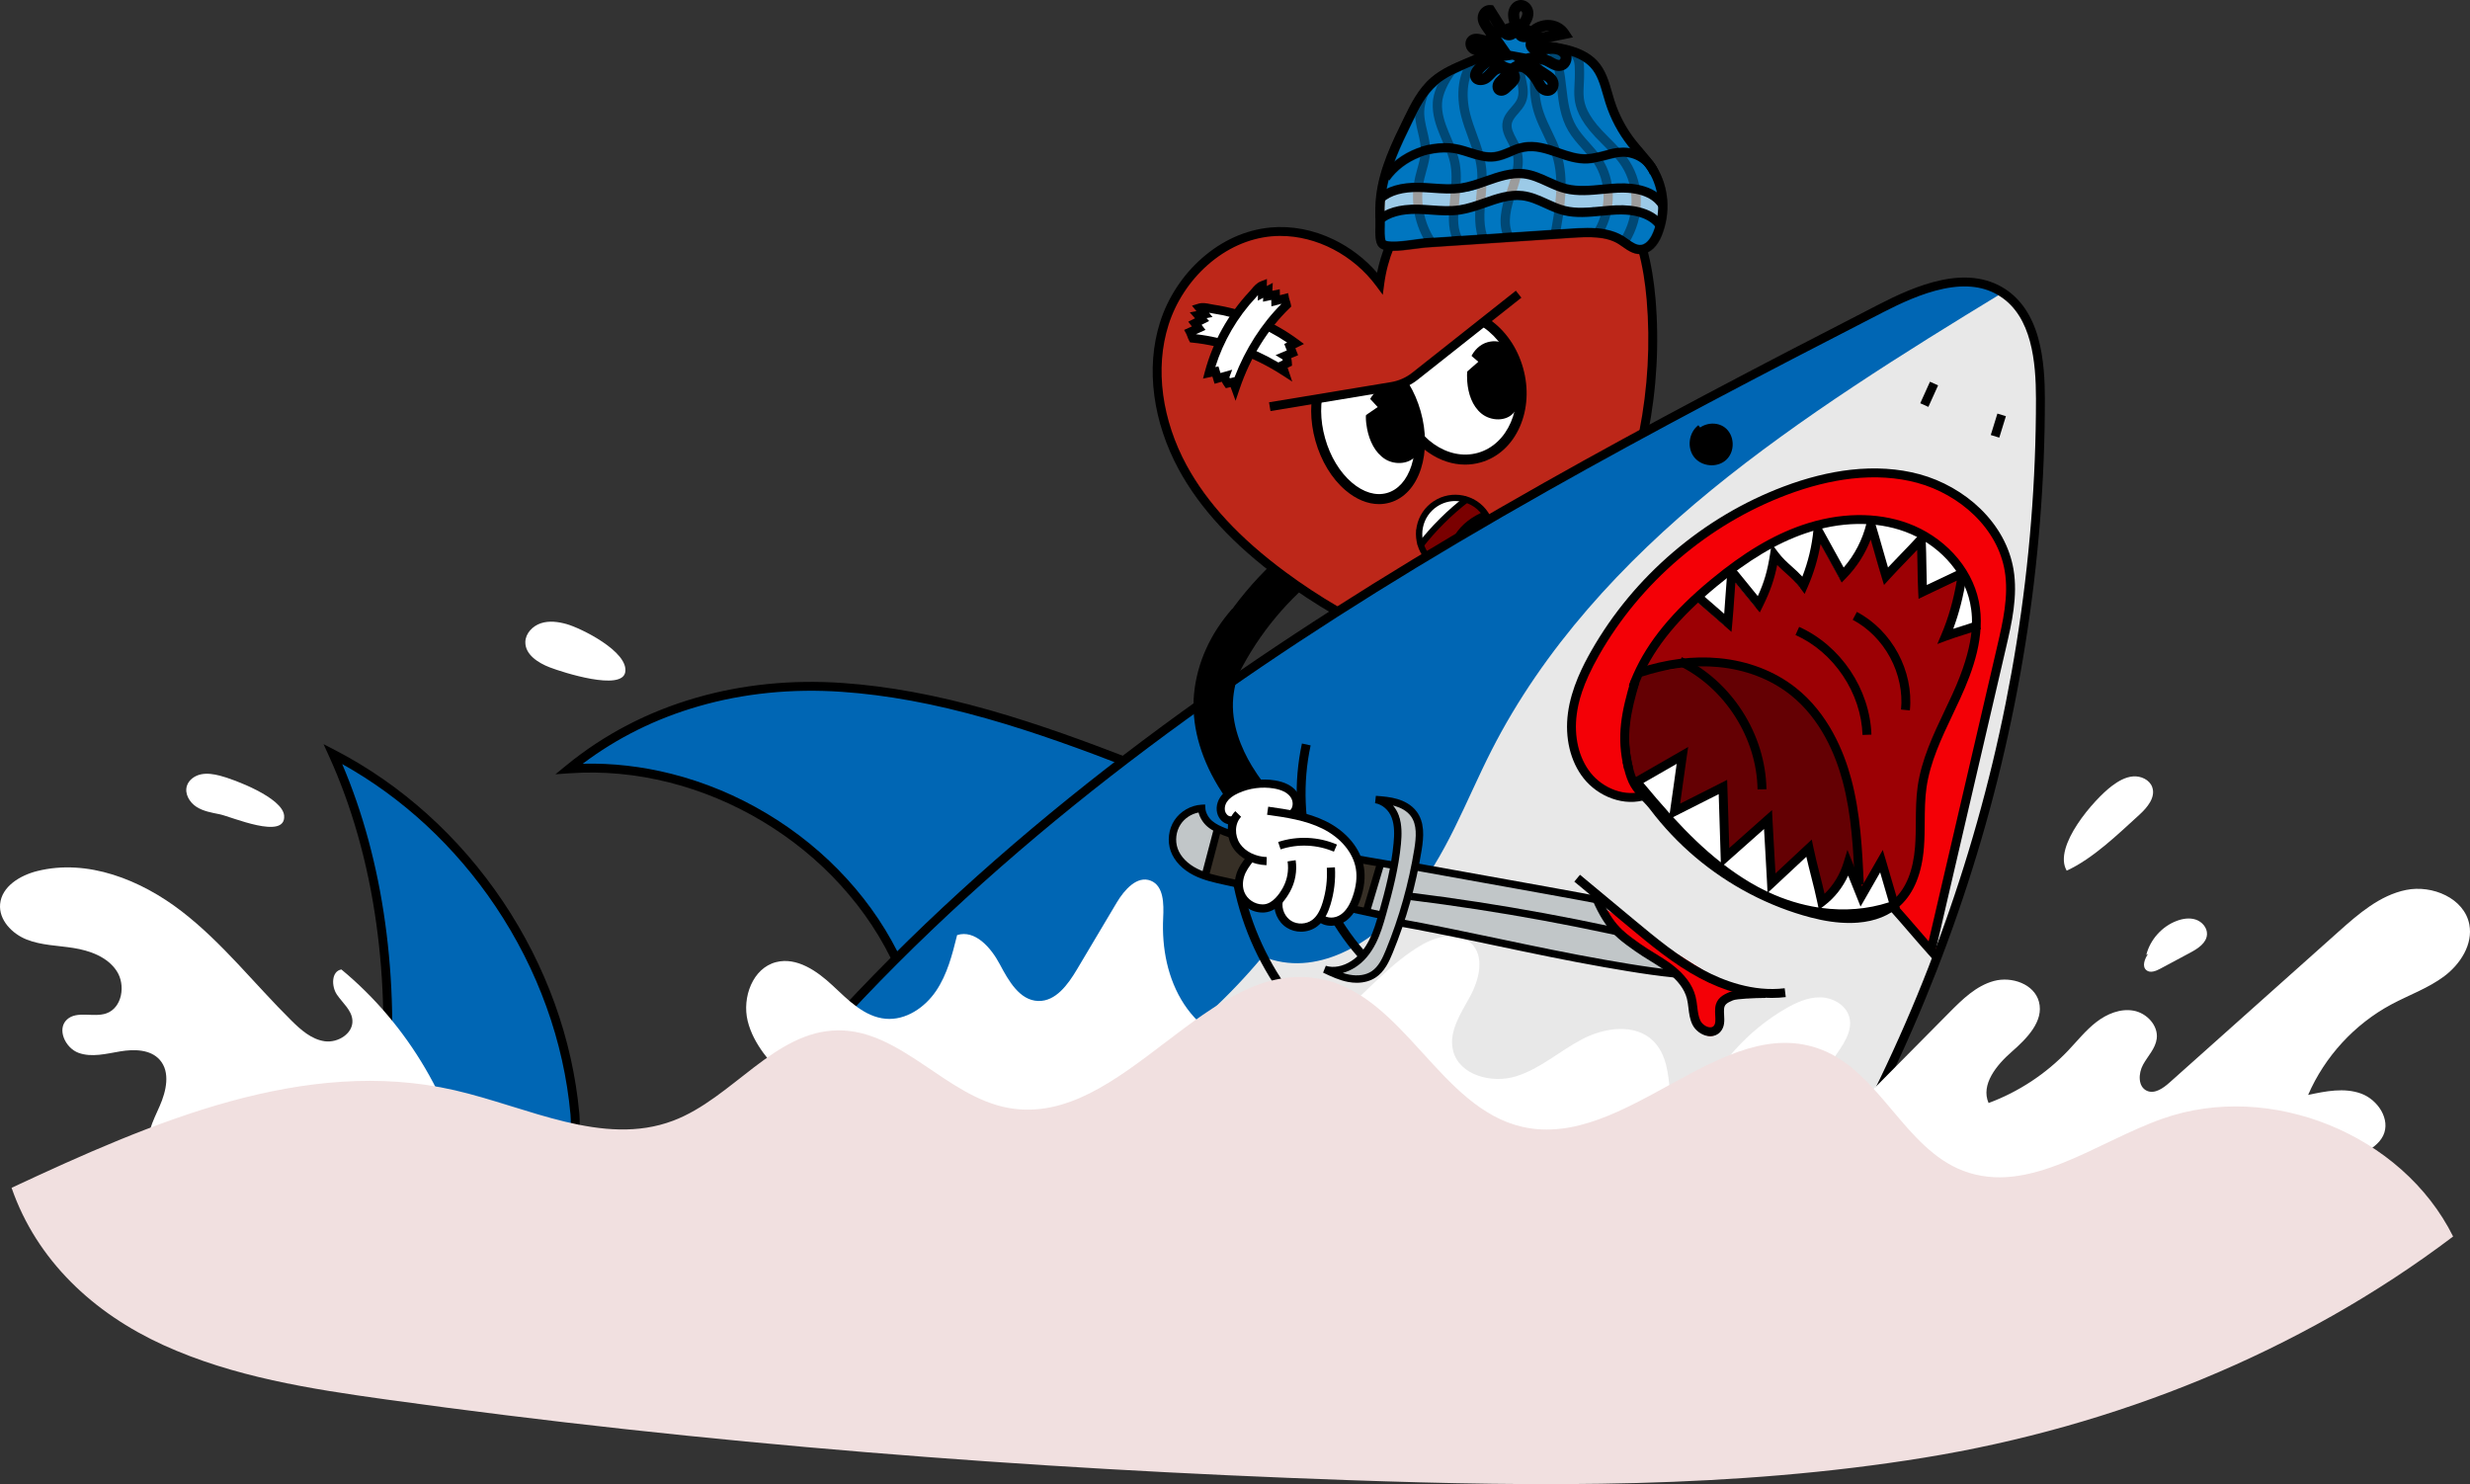
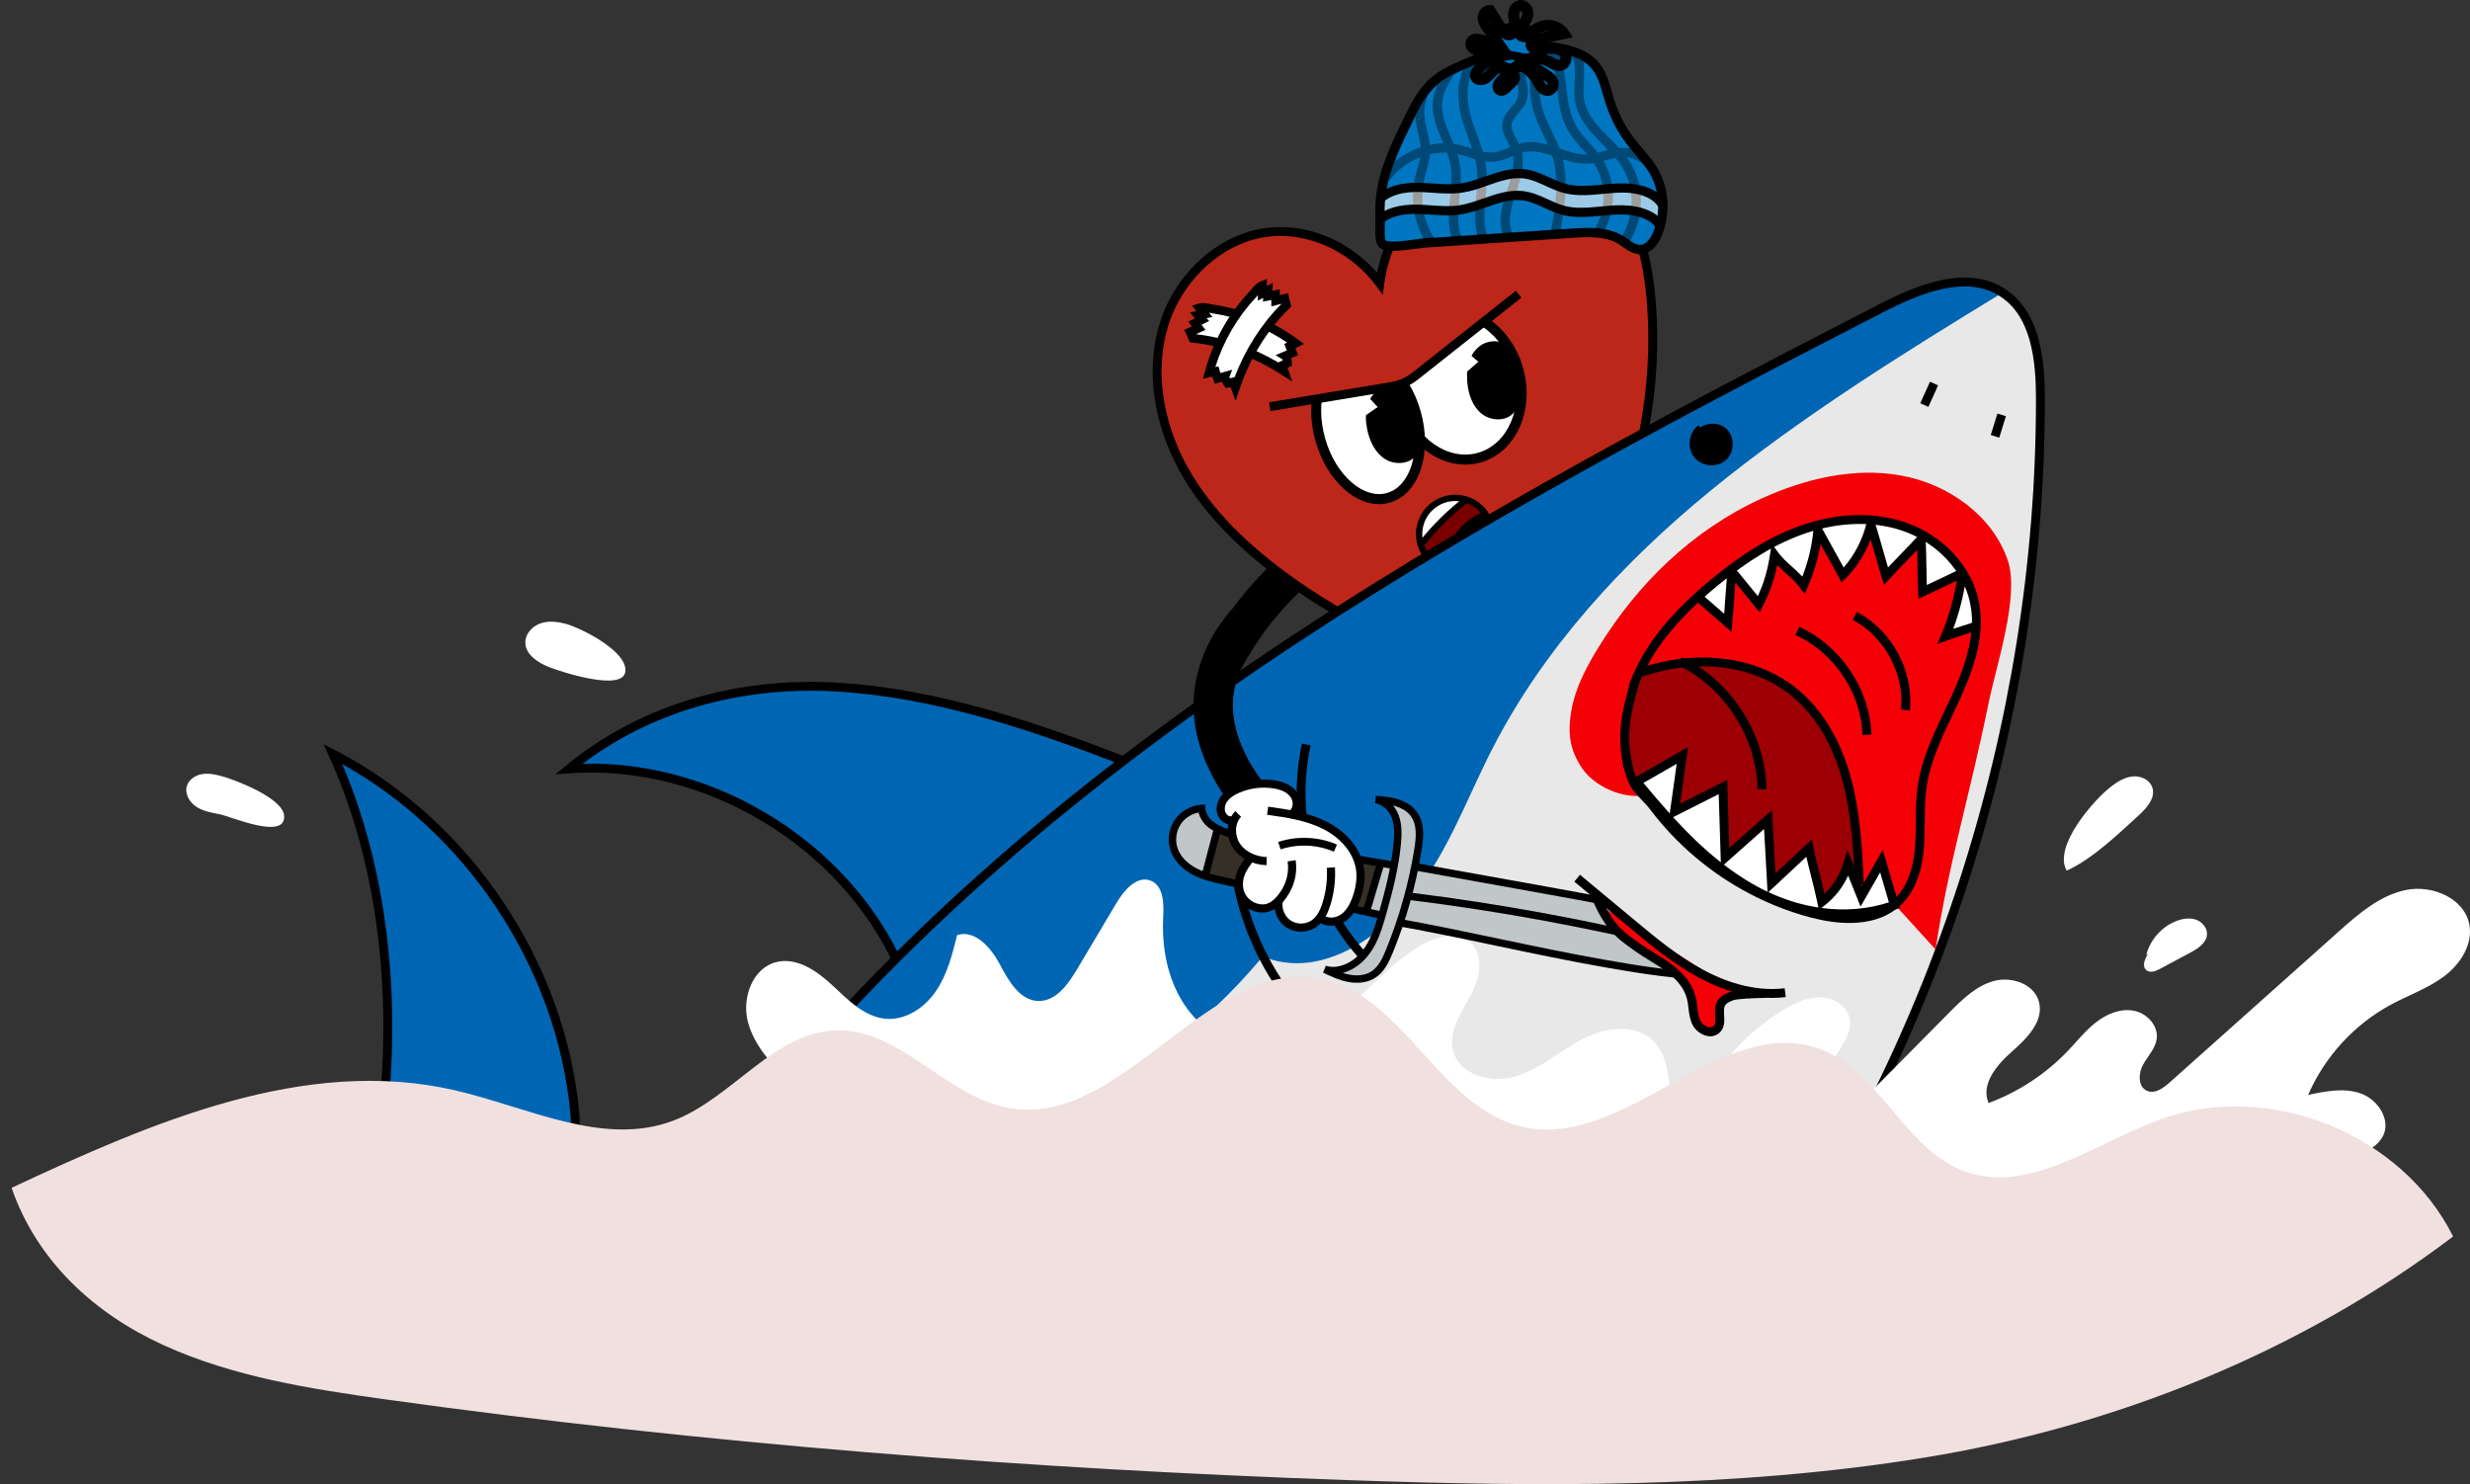
<svg xmlns="http://www.w3.org/2000/svg" id="Layer_2" data-name="Layer 2" viewBox="0 0 6663.48 4003.85">
  <rect x="0" y="0" width="6663.48" height="4003.85" fill="#333333" stroke="none" />
  <defs>
    <style>
      .cls-1 {
        fill: #c1c6c8;
      }

      .cls-2 {
        fill: #7a0000;
      }

      .cls-3 {
        fill: #362f26;
      }

      .cls-4 {
        fill: #0076c0;
      }

      .cls-5 {
        fill: #bd2719;
      }

      .cls-6 {
        fill: #f40006;
      }

      .cls-7 {
        fill: #fff;
      }

      .cls-8 {
        opacity: .39;
      }

      .cls-9 {
        opacity: .36;
      }

      .cls-10 {
        fill: red;
      }

      .cls-11 {
        fill: #0066b4;
      }

      .cls-12 {
        fill: #f1e0e0;
      }

      .cls-13 {
        fill: #e8e8e8;
      }
    </style>
  </defs>
  <g id="Layer_1-2" data-name="Layer 1">
    <path d="M3343.38,1814.45l-94.76-48.05c61.4-121.09,151.06-228.43,259.3-310.4l64.15,84.7c-95.45,72.29-174.53,166.96-228.68,273.75Z" />
    <g>
      <g>
        <g>
          <path class="cls-5" d="M4431.3,672.11l.25.9c5.93,21.8,10.62,44.05,14.32,66.4,3.77,22.72,6.48,45.53,8.39,68.04,20.34,240.13-28.37,484.76-136.69,698.76-60.79,120.02-140.33,230.4-236.98,324.93-223.02-46.88-435.7-142.32-619.03-277.74-107.73-79.59-206.91-174.78-270.94-292.45-32.59-59.91-55.33-126.23-64.45-193.8-8.82-65.15-5.02-131.44,14.78-194.15,40.32-127.75,154.1-234.89,287.48-247.34,112.76-10.55,226.61,47.54,293.99,138.58,4.6-34.64,13.61-68.12,26.47-99.83.1-.25.2-.5.32-.75.53-1.39,1.1-2.77,1.7-4.15.12-.28.23-.56.35-.84.02-.03.01-.06.04-.07,8.31-19.66,18.09-38.61,29.24-56.61,7.18-11.71,14.94-22.99,23.24-33.86.88-1.15,1.76-2.31,2.65-3.41,5.86-7.58,12.01-14.93,18.38-22.07,9.69-10.84,19.94-21.13,30.68-30.84,1.73-1.58,3.47-3.13,5.24-4.67,20.66-18.06,43.09-34,67.03-47.46,20.63-11.65,42.35-21.44,64.98-29.12,7.28-2.48,14.66-4.76,22.12-6.79.85-.23,1.73-.47,2.59-.68,14.34-3.82,29.01-6.81,43.93-8.9,1.41-.22,2.85-.42,4.28-.58,2.54-.33,5.07-.63,7.62-.91,6.52-.69,13.07-1.25,19.63-1.6,36.24-2.04,72.97,1.07,108.03,9.88,37.27,9.37,72.65,25.16,103.59,47.97,11.03,8.14,21.3,16.98,30.83,26.44,4.27,4.19,8.39,8.53,12.34,12.96,1.63,1.8,3.2,3.62,4.75,5.44,13.91,16.31,26.08,34.05,36.66,52.9.84,1.46,1.66,2.96,2.46,4.46,5.1,9.28,9.81,18.83,14.18,28.59.88,2.01,1.76,4.01,2.64,6.04,8.25,19.23,15.21,39.2,21.07,59.66l.27,1.01c.54,1.88,1.08,3.75,1.59,5.64Z" />
          <path d="M4084.39,1844.2l-6.27-1.32c-111.82-23.5-221.79-59.32-326.85-106.46-105.04-47.13-204.91-105.46-296.84-173.37-127.25-94.01-216.99-190.95-274.35-296.36-34.01-62.54-56.77-130.98-65.81-197.93-9.51-70.17-4.38-137.25,15.23-199.37,20.61-65.32,60.51-126.5,112.34-172.29,54.71-48.33,118.85-77.17,185.47-83.38,56.59-5.29,115.49,5.89,170.34,32.33,44.86,21.63,84.98,52.38,117.34,89.75,5.17-25.83,12.79-51.24,22.75-75.84.09-.23.23-.57.41-.98.5-1.28,1.06-2.64,1.7-4.14l.08-.2,1.73-5.92.93-.24c8.04-18.3,17.35-36.03,27.74-52.79,7.24-11.81,15.29-23.54,23.9-34.82.91-1.2,1.82-2.39,2.77-3.57,5.84-7.54,12.18-15.15,18.85-22.62,9.9-11.08,20.53-21.76,31.59-31.75,1.89-1.72,3.68-3.31,5.43-4.83,21.36-18.67,44.59-35.12,69-48.85,21.44-12.11,43.99-22.21,67.01-30.02,7.73-2.63,15.42-4.99,22.83-7.01.92-.25,1.86-.5,2.79-.73,14.85-3.95,30.04-7.02,45.15-9.14,1.55-.24,3.08-.45,4.54-.62,2.5-.33,5.05-.63,7.79-.93,7.39-.78,14.02-1.32,20.3-1.65,38.39-2.17,75.95,1.27,111.58,10.23,40.32,10.14,76.58,26.94,107.79,49.95,11.33,8.37,22.15,17.65,32.16,27.59,4.31,4.23,8.65,8.79,12.85,13.5,1.49,1.65,3.12,3.52,4.93,5.65,13.98,16.39,26.75,34.81,37.95,54.74.87,1.51,1.74,3.09,2.58,4.68,5.05,9.19,9.95,19.08,14.57,29.39l.36.83c.77,1.77,1.55,3.54,2.33,5.33,8.15,19,15.41,39.55,21.6,61.14l.29,1.08c.55,1.9,1.09,3.81,1.61,5.72l.25.9c5.76,21.16,10.66,43.9,14.58,67.59,3.61,21.75,6.47,44.96,8.51,68.98,10.18,120.25,3.36,242.21-20.28,362.51-23.5,119.57-63.09,234.87-117.66,342.68-62.63,123.67-143.14,234.05-239.29,328.09l-4.58,4.48ZM3454.69,636.45c-8.41,0-16.8.38-25.16,1.17-61.53,5.74-120.94,32.53-171.81,77.47-48.61,42.94-86.02,100.31-105.34,161.53-18.54,58.72-23.36,122.28-14.33,188.93,8.65,64.09,30.47,129.68,63.1,189.68,55.65,102.27,143.16,196.65,267.53,288.53,90.55,66.89,188.93,124.35,292.41,170.78,101.52,45.55,207.69,80.37,315.67,103.54,92.25-91.21,169.64-197.93,230.09-317.27,53.58-105.85,92.45-219.06,115.53-336.47,23.21-118.11,29.91-237.83,19.92-355.85-1.99-23.39-4.77-45.96-8.27-67.09-3.79-22.89-8.52-44.83-14.06-65.21l-.25-.9c-.5-1.83-1.02-3.65-1.54-5.47l-.3-1.08c-5.91-20.6-12.82-40.17-20.55-58.17-.75-1.72-1.52-3.48-2.28-5.23l-.31-.7c-4.36-9.72-8.97-19.03-13.71-27.65l-.09-.16c-.74-1.4-1.5-2.78-2.26-4.1l-.06-.1c-10.44-18.59-22.33-35.75-35.33-50.99-1.67-1.97-3.15-3.66-4.53-5.19-3.89-4.38-7.85-8.54-11.83-12.44-9.24-9.17-19.17-17.69-29.55-25.36-28.68-21.14-62.12-36.61-99.39-45.98-33.28-8.36-68.42-11.57-104.43-9.54-5.9.31-12.11.81-19.03,1.55-2.56.28-4.97.57-7.34.88l-.16.02c-1.22.14-2.51.32-3.84.52l-.16.02c-14.22,1.99-28.52,4.89-42.51,8.61l-.29.07c-.74.18-1.5.39-2.24.59-6.93,1.88-14.13,4.1-21.4,6.57-21.62,7.34-42.79,16.82-62.95,28.21-23,12.94-44.87,28.43-65.03,46.05-1.64,1.42-3.28,2.88-5.05,4.5-10.47,9.46-20.49,19.54-29.82,29.98-6.32,7.08-12.32,14.28-17.84,21.41l-.17.21c-.8.99-1.59,2.03-2.38,3.06-8.17,10.71-15.75,21.76-22.6,32.93-10.7,17.27-20.17,35.58-28.2,54.49l-.17.59-.31.55-1.05,2.48c-.23.55-.44,1.08-.63,1.59l-.4.96c-12.65,31.22-21.3,63.82-25.69,96.9l-3.9,29.39-17.64-23.83c-62.01-83.78-161.09-134.93-258.06-134.93Z" />
        </g>
        <g>
          <path class="cls-4" d="M3718.02,524.62c8.34-71.82,41.34-139.99,73.87-206.58,18.33-37.54,37.57-76.27,69.98-104.26,25.87-22.35,58.2-36.12,89.86-49.49,41.99-17.72,84.54-35.62,129.23-42.96,40.81-6.7,82.34-4.35,122,3.62,33.71,6.78,67.67,18.46,90.06,42.73,25.34,27.47,31.91,66.31,43.22,101.74,12.9,40.43,33.06,78.37,59.39,111.75,18.51,23.47,40.08,44.78,55.76,70.14,31.34,50.7,36.25,116.49,12.99,173.94-7.62,18.81-21.24,38.96-41.9,41.94-21.75,3.14-38.78-13.99-56.56-25.09-38.12-23.82-88.52-21.51-135.37-18.39-87.49,5.82-174.98,11.65-262.48,17.47-43.75,2.91-87.49,5.82-131.24,8.74-23.08,1.54-102.03,17.82-115.28,1.69-8.62-10.49-4.7-48.17-5.29-61.83-.94-21.65-.76-43.43,1.77-65.17Z" />
          <path class="cls-7" d="M3728.31,538.11c30.21-27.8,75.87-31.29,116.16-27.45,40.29,3.83,80.89,13.18,121.14,4.62,50.68-10.79,97.2-49.29,147.79-43.68,27.89,3.09,51.18,19.34,76.76,29.45,59.57,23.53,128.79,13.08,194.66,11.48,24.48-.59,50.18.43,70.36,12.53,20.18,12.1,32.14,38.74,19.94,59.65-9.66,16.56-31.23,24.37-50.5,23.46-19.28-.91-36.9-8.83-53.97-16.62-23.79-10.85-47.57-21.71-71.36-32.56-73.4,6.57-152.58,24.56-226.02,28.31-93.21,4.76-186.43,9.52-279.64,14.27-14.51.74-29.8,1.33-42.26-5.05-18.06-9.25-38.62-44.07-23.05-58.4Z" />
          <path class="cls-4" d="M3719.14,596.83c30.21-27.8,75.87-31.29,116.16-27.45,40.29,3.83,80.89,13.18,121.14,4.62,50.68-10.79,97.2-49.29,147.79-43.68,27.89,3.09,51.18,19.34,76.76,29.45,59.57,23.53,128.79,13.08,194.66,11.48,24.48-.59,50.18.43,70.36,12.53,20.18,12.1,32.14,38.74,19.94,59.65-9.66,16.56-31.23,24.37-50.5,23.46-19.28-.91-36.9-8.83-53.97-16.62-23.79-10.85-47.57-21.71-71.36-32.56-73.4,6.57-152.58,24.56-226.02,28.31-93.21,4.76-186.43,9.52-279.64,14.27-14.51.74-29.8,1.33-42.26-5.05-18.06-9.25-38.62-44.07-23.05-58.4Z" />
          <path d="M4424.01,685.3c-18.57,0-33.51-10.53-46.87-19.94-3.8-2.68-7.39-5.21-10.95-7.43-33.48-20.92-77.74-19.86-127.92-16.52l-393.71,26.21c-4.92.33-13.15,1.46-22.69,2.77-51.79,7.12-89.5,10.89-103.06-5.61-8.76-10.66-8.93-30.94-8.26-56.35.14-5.1.26-9.93.14-12.86-1.09-25.16-.49-47.13,1.84-67.15l12.4,1.44-12.4-1.44c8.68-74.72,42.42-143.81,75.05-210.62,17.88-36.6,38.14-78.08,73.03-108.23,27.64-23.88,62.46-38.57,93.17-51.54,42.1-17.77,85.63-36.15,132.06-43.77,39.48-6.49,82.03-5.24,126.48,3.7,45.13,9.08,75.88,23.86,96.77,46.51,22.13,24,30.94,54.8,39.46,84.59,2.07,7.23,4.21,14.71,6.47,21.82,12.5,39.18,31.78,75.46,57.3,107.82,6.21,7.87,12.96,15.72,19.5,23.31,12.92,15.01,26.28,30.53,37.08,48,16.42,26.57,26.38,57.72,28.8,90.07,2.41,32.27-2.73,65.16-14.86,95.11-11.69,28.87-30.05,46.49-51.69,49.61-2.44.35-4.81.51-7.13.51ZM4282.5,614.53c32.83,0,68.14,4.24,96.92,22.23,4.15,2.59,8.19,5.44,12.1,8.2,12.85,9.05,23.95,16.88,36.06,15.12,17.47-2.52,28.28-24.81,32.11-34.27,10.7-26.42,15.23-55.42,13.1-83.88-2.12-28.38-10.81-55.63-25.14-78.81-9.76-15.79-21.91-29.9-34.76-44.84-6.71-7.79-13.64-15.85-20.18-24.14-27.38-34.72-48.06-73.64-61.48-115.69-2.38-7.47-4.57-15.13-6.69-22.54-8.07-28.23-15.7-54.9-33.81-74.53-17.15-18.59-43.63-30.97-83.34-38.96-41.48-8.34-81.02-9.54-117.51-3.54-43.5,7.15-85.65,24.94-126.4,42.14-30.43,12.85-61.9,26.13-86.56,47.43-31.03,26.8-50.1,65.85-66.92,100.29-31.71,64.92-64.5,132.06-72.68,202.54-2.2,18.96-2.74,39.04-1.69,63.19.17,3.81.03,8.81-.12,14.61-.25,9.32-.9,33.83,2.49,39.66,1.14.67,7.41,3.56,29.84,2.44,16.43-.82,35.4-3.43,50.63-5.53,10-1.38,18.64-2.56,24.43-2.95l393.71-26.21c13.95-.93,29.61-1.97,45.88-1.97Z" />
-           <path d="M3747.88,486.38l-20.43-14.34c45.74-65.15,134.54-99.36,211.15-81.35,10.14,2.38,20.07,5.59,29.68,8.68,21.38,6.9,41.57,13.4,62.19,10.69,12.72-1.68,25.13-6.85,38.27-12.33,12.13-5.05,24.68-10.28,38.24-13,35.37-7.1,67.99,4.11,99.54,14.96,25.91,8.9,50.38,17.31,75.77,15.99,14.07-.73,28.15-4.48,43.05-8.44,17.18-4.57,34.94-9.29,53.52-9.37.14,0,.29,0,.42,0,42.13,0,81.14,26.12,94.99,63.66l-23.42,8.64c-10.29-27.91-39.69-47.33-71.56-47.33h-.33c-15.37.06-30.84,4.18-47.22,8.53-15.48,4.12-31.49,8.37-48.16,9.24-30.23,1.58-58.17-8.02-85.18-17.31-29.71-10.21-57.77-19.85-86.52-14.09-11.15,2.24-22.03,6.77-33.55,11.57-14.07,5.86-28.61,11.92-44.61,14.03-26.19,3.46-50.05-4.24-73.12-11.68-9.55-3.08-18.57-5.99-27.73-8.14-32.13-7.55-68.53-4.5-102.48,8.59-33.98,13.1-63.29,35.41-82.53,62.81Z" />
          <g class="cls-8">
            <path class="cls-4" d="M3718.75,525.45c8.34-71.82,41.34-139.99,73.87-206.58,18.33-37.54,37.57-76.27,69.98-104.26,25.87-22.35,58.2-36.12,89.86-49.49,41.99-17.72,84.54-35.62,129.23-42.96,40.81-6.7,82.34-4.35,122,3.62,33.71,6.78,67.67,18.46,90.06,42.73,25.34,27.47,31.91,66.31,43.22,101.74,12.9,40.43,33.06,78.37,59.39,111.75,18.51,23.47,40.08,44.78,55.76,70.14,31.34,50.7,36.25,116.49,12.99,173.94-7.62,18.81-21.24,38.96-41.9,41.94-21.75,3.14-38.78-13.99-56.56-25.09-38.12-23.82-88.52-21.51-135.37-18.39-87.49,5.82-174.98,11.65-262.48,17.47-43.75,2.91-87.49,5.82-131.24,8.74-23.08,1.54-102.03,17.82-115.28,1.69-8.62-10.49-4.7-48.17-5.29-61.83-.94-21.65-.76-43.43,1.77-65.17Z" />
            <path d="M4424.74,686.14c-18.57,0-33.51-10.53-46.87-19.94-3.8-2.68-7.39-5.21-10.95-7.43-33.48-20.92-77.75-19.86-127.92-16.52l-393.71,26.21c-4.92.33-13.16,1.46-22.7,2.77-51.79,7.12-89.5,10.89-103.06-5.61-8.76-10.66-8.93-30.94-8.26-56.35.14-5.1.26-9.93.14-12.86-1.09-25.16-.49-47.12,1.84-67.15h0c8.68-74.72,42.42-143.81,75.05-210.62,17.88-36.6,38.14-78.08,73.03-108.23,27.65-23.88,62.46-38.58,93.17-51.54,42.1-17.77,85.63-36.15,132.06-43.78,39.48-6.49,82.03-5.24,126.48,3.7,45.13,9.08,75.88,23.86,96.77,46.51,22.13,24,30.94,54.8,39.46,84.59,2.07,7.23,4.21,14.71,6.47,21.82,12.5,39.18,31.78,75.46,57.3,107.82,6.21,7.87,12.96,15.72,19.5,23.31,12.92,15.01,26.28,30.53,37.08,48,16.42,26.57,26.38,57.72,28.8,90.07,2.41,32.27-2.73,65.16-14.86,95.11-11.69,28.87-30.05,46.49-51.69,49.61-2.44.35-4.81.52-7.13.52ZM4283.22,615.37c32.83,0,68.15,4.24,96.93,22.23,4.15,2.59,8.19,5.44,12.1,8.2,12.85,9.05,23.94,16.87,36.06,15.12,17.47-2.52,28.28-24.81,32.11-34.27,10.7-26.42,15.23-55.42,13.1-83.88-2.12-28.38-10.81-55.63-25.14-78.81-9.76-15.79-21.91-29.9-34.76-44.84-6.71-7.79-13.64-15.85-20.18-24.14-27.38-34.72-48.06-73.64-61.48-115.69-2.38-7.47-4.57-15.13-6.69-22.54-8.07-28.23-15.7-54.9-33.81-74.53-17.15-18.59-43.63-30.97-83.34-38.96-41.48-8.34-81.02-9.54-117.51-3.54-43.5,7.15-85.65,24.94-126.4,42.14-30.43,12.84-61.89,26.12-86.56,47.43-31.03,26.8-50.1,65.85-66.92,100.29-31.71,64.92-64.5,132.06-72.68,202.54l-12.4-1.44,12.4,1.44c-2.2,18.96-2.74,39.04-1.69,63.19.17,3.81.03,8.81-.12,14.61-.25,9.32-.9,33.83,2.49,39.66,1.14.67,7.41,3.56,29.84,2.44,16.43-.82,35.39-3.43,50.63-5.52,10.01-1.38,18.65-2.57,24.44-2.95l393.71-26.21c13.95-.93,29.61-1.97,45.88-1.97ZM3738.51,649.45s0,0,0,0t0,0Z" />
            <path d="M3748.6,487.22l-20.43-14.34c45.74-65.15,134.54-99.35,211.15-81.35,10.14,2.38,20.07,5.59,29.68,8.68,21.38,6.9,41.57,13.4,62.19,10.69,12.72-1.68,25.13-6.85,38.27-12.33,12.13-5.05,24.68-10.28,38.24-13,35.37-7.1,67.99,4.11,99.54,14.95,25.91,8.9,50.38,17.32,75.77,15.99,14.08-.73,28.15-4.48,43.05-8.44,17.18-4.57,34.94-9.29,53.52-9.36.14,0,.29,0,.42,0,42.13,0,81.14,26.12,94.99,63.66l-23.42,8.64c-10.29-27.9-39.69-47.33-71.56-47.33h-.33c-15.37.06-30.84,4.17-47.21,8.53-15.48,4.12-31.49,8.37-48.16,9.24-30.22,1.57-58.17-8.02-85.18-17.31-29.71-10.21-57.77-19.85-86.52-14.09-11.15,2.24-22.03,6.77-33.55,11.57-14.07,5.86-28.61,11.92-44.61,14.03-26.19,3.46-50.05-4.24-73.12-11.68-9.55-3.08-18.57-5.99-27.73-8.14-32.13-7.55-68.53-4.5-102.48,8.59-33.98,13.1-63.29,35.41-82.53,62.81Z" />
            <path d="M4059.06,644c-20.63-40.09-7.86-86.96,5.73-127.75l.1-.29c12.63-37.89,25.68-77.06,13.35-110.14-2.46-6.59-5.97-13.23-9.7-20.25-9.36-17.66-19.96-37.68-13.76-60.6,3.88-14.36,13.21-25.1,22.23-35.48,6.22-7.16,12.09-13.92,15.47-21.15,6.43-13.78,4.11-30.22.99-44.48-.63-2.89-1.31-5.79-1.99-8.69-3.53-15.07-7.17-30.66-5.39-47.47,2.46-23.21,13.95-35.86,28.73-49.98l17.25,18.04c-14.36,13.73-19.72,21.02-21.15,34.57-1.34,12.61,1.68,25.51,4.87,39.16.69,2.95,1.4,6,2.07,9.04,3.78,17.26,6.88,39.73-2.76,60.37-4.85,10.4-12.17,18.82-19.24,26.96-7.5,8.64-14.59,16.8-16.98,25.63-3.63,13.42,3.49,26.85,11.72,42.4,3.93,7.43,8,15.1,11.03,23.22,15.41,41.33.29,86.71-13.06,126.75l-.1.29c-11.98,35.96-23.41,76.97-7.22,108.44l-22.2,11.42Z" />
            <path d="M3852.65,663.61c-37.03-53.87-49.59-122.23-34.45-187.53,1.72-7.41,3.78-14.76,5.77-21.87,4.36-15.56,8.49-30.26,9.1-44.92.7-16.84-3.25-33.43-7.43-51-2.28-9.57-4.63-19.47-6.23-29.57-5.05-31.98-.73-52.78,9.61-82.24l23.55,8.27c-10.47,29.84-12.38,45.56-8.51,70.08,1.44,9.15,3.59,18.15,5.86,27.69,4.39,18.45,8.93,37.52,8.09,57.81-.73,17.57-5.44,34.38-10,50.63-2.01,7.16-3.9,13.92-5.49,20.77-13.56,58.5-2.37,119.64,30.7,167.75l-20.57,14.14Z" />
            <path d="M3926.42,660.25c-21.33-34.84-18.52-71.75-15.81-107.45.6-7.9,1.36-15.9,2.09-23.63,2.77-29.15,5.38-56.69.71-83.36-3.91-22.3-12.79-43.16-22.19-65.24-1.95-4.58-3.96-9.31-5.91-14.01-11.46-27.67-21.8-57.72-19.95-89.91,2.29-39.97,30.31-81.09,42.25-96.92l19.93,15.03c-22.01,29.17-35.94,60.32-37.26,83.32-1.56,27.18,7.78,54,18.1,78.94,1.9,4.58,3.89,9.25,5.81,13.78,9.54,22.41,19.4,45.58,23.81,70.71,5.26,29.98,2.36,60.51-.44,90.03-.72,7.62-1.47,15.5-2.05,23.16-2.63,34.65-4.91,64.57,12.21,92.52l-21.29,13.03Z" />
            <path d="M3993.51,656.95c-18.3-39.54-14.52-83.29-10.86-125.6,2.15-24.8,4.37-50.45,1.88-74.27-3.07-29.36-13.11-56.87-23.75-86-6.83-18.7-13.9-38.04-18.94-57.93-13.62-53.66-11.96-124.84,33.53-163.72l16.22,18.98c-16.55,14.15-26.88,35.2-30.69,62.58-3.23,23.25-1.41,50.24,5.13,76.02,4.74,18.66,11.58,37.39,18.2,55.51,10.69,29.27,21.75,59.54,25.13,91.97,2.73,26.19.41,53.05-1.84,79.02-3.54,40.86-6.88,79.45,8.64,112.96l-22.65,10.49Z" />
            <path d="M4394.84,654.57l-21.25-13.1c36.68-59.48,37.33-136.86,1.62-192.56-13.54-21.12-31.39-39.01-50.28-57.95-7.16-7.17-14.56-14.59-21.64-22.15-44.55-47.51-52.89-80.76-55.29-101.64-1.67-14.53-.91-29-.17-42.98.47-8.9.91-17.3.77-25.69-.04-2.15-.04-4.35-.04-6.59-.02-20.85-1.04-34.19-14.96-43.47l13.85-20.77c26.02,17.35,26.05,44.44,26.07,64.21,0,2.11,0,4.18.04,6.2.15,9.25-.33,18.49-.81,27.42-.72,13.56-1.39,26.36.04,38.82,1.99,17.36,9.21,45.3,48.7,87.41,6.82,7.27,14.08,14.55,21.1,21.59,19,19.04,38.64,38.73,53.63,62.11,20.15,31.43,30.65,68.88,30.36,108.31-.29,39.28-11.27,77.6-31.75,110.82Z" />
            <path d="M4324.23,630.13l-21.64-12.45c15.8-27.47,23.9-58.86,23.4-90.77-.49-31.78-9.47-61.79-25.96-86.79-8.86-13.44-19.66-25.52-31.1-38.31-13.58-15.19-27.62-30.9-38.29-49.23-21.09-36.22-25.62-75.69-30.01-113.85-4.41-38.39-8.58-74.66-28.63-106.77l21.17-13.22c23.03,36.89,27.72,77.69,32.25,117.14,4.28,37.25,8.32,72.44,26.78,104.15,9.4,16.14,22,30.24,35.33,45.16,11.53,12.9,23.45,26.24,33.32,41.21,19.11,28.98,29.52,63.6,30.08,100.14.57,36.41-8.68,72.23-26.72,103.6Z" />
            <path d="M4207.29,636.61l-24.56-4.46c12.32-67.81,26.28-144.66,4.79-212.24-6-18.87-14.56-36.59-23.61-55.34-8.54-17.69-17.38-35.99-23.84-55.3-19.86-59.38-15.82-127.46,11.08-186.79l22.73,10.31c-24.33,53.66-28.03,115.1-10.14,168.56,5.96,17.81,14.06,34.59,22.64,52.36,9.04,18.71,18.38,38.07,24.92,58.63,23.37,73.49,8.82,153.59-4.02,224.26Z" />
          </g>
          <g>
            <ellipse class="cls-4" cx="4087.86" cy="126.56" rx="60.19" ry="55.83" transform="translate(349.64 1785.58) rotate(-25.7)" />
            <path d="M4084.5,194.18c-25.53,0-49.51-13.43-60.74-36.76-7.8-16.21-8.36-34.67-1.56-51.97,6.68-17.01,19.72-30.88,36.7-39.06,35.34-17.01,77.09-3.86,93.07,29.32,7.8,16.21,8.36,34.67,1.56,51.97-6.68,17.01-19.72,30.88-36.7,39.06-10.49,5.05-21.55,7.44-32.32,7.44ZM4091.28,80.84c-7.6,0-15.44,1.7-22.89,5.29-11.99,5.77-21.15,15.47-25.81,27.33-4.54,11.56-4.22,23.8.91,34.46,10.73,22.29,39.36,30.85,63.82,19.08,11.99-5.77,21.15-15.47,25.81-27.33,4.54-11.56,4.22-23.8-.91-34.46h0c-7.46-15.5-23.58-24.37-40.93-24.37Z" />
          </g>
          <path d="M4174.71,258.56c-8.42,0-17.05-3.32-23.86-9.61-6.15-5.68-9.73-12.35-12.89-18.23-.6-1.12-1.2-2.23-1.81-3.33-6.44-11.52-15.5-21.89-26.19-29.99-4.15-3.14-10.09-4.38-12.81-4.13-.02.28-.02.62,0,1.03.11.46.5,1.48.79,2.25,1.51,4.01,4.04,10.72,1.73,19.01-2.92,10.5-12.03,18.63-19.34,25.17-1.91,1.7-3.71,3.31-4.94,4.57h0c-4.05,4.13-16.38,16.7-32.11,12.01-6.47-1.92-11.62-6.46-14.5-12.77-3.27-7.16-3.21-15.89.17-23.34,3.38-7.47,9-12.73,13.51-16.95.82-.77,1.65-1.54,2.45-2.32,1.75-1.7,2.8-2.99,3.44-3.9-2.18-.09-5.2.98-7.91,2.87-3.07,2.14-6.06,5.32-9.23,8.68-3.89,4.13-8.3,8.82-13.93,12.73-9.41,6.54-22.07,8.91-32.25,6.04-7.84-2.21-13.88-7.32-16.98-14.39-3.32-7.55-4.53-19.85,8.52-35.6,7.7-9.29,16.83-17.41,26.92-24.1l-11.64-2.15c-8.2-1.52-19.44-3.59-28.24-11.39-6.2-5.49-10.01-13.7-10.2-21.95-.17-7.58,2.64-14.57,7.92-19.7,12.3-11.93,29.75-7.62,36.31-6l12.12,2.99-9.69-13.88c-5.79-8.3-13.72-19.66-13.72-34.23,0-9.58,4.35-19.31,11.62-26.05,6.44-5.96,14.48-8.9,22.64-8.28l7.46.57,35.48,56.25c4.15,6.58,6.54,8.12,7.21,8.44.45-.28,1.22-1.04,1.64-2.04.87-2.06,1.01-5.07.41-9.21-.38-2.66-.98-5.46-1.62-8.43-1.42-6.59-3.03-14.05-2.61-22.27.73-14.39,9.6-31.83,27.32-36.1,9.28-2.24,19.07,0,26.86,6.15,8.67,6.84,14.05,17.87,14.03,28.79-.02,15.86-8.39,28.93-16.95,40.96-1.45,2.03-2.53,3.8-3.34,5.29,2.24-1.54,4.56-3.71,6.99-5.99,1.99-1.87,4.06-3.79,6.39-5.71,14.91-12.23,35.1-18.28,54-16.19,19.32,2.14,37.04,12.7,47.39,28.25l12.2,18.33-79,16.41c.58-.06,1.16-.12,1.75-.18,8.04-.85,16.36-1.73,25.07-1.33,18.83.87,34.36,8.44,42.6,20.76,5.71,8.53,7.37,19.8,4.44,30.15-2.77,9.79-9.4,17.72-18.2,21.75-17.77,8.15-33.99-.99-45.83-7.67-1.94-1.09-3.77-2.12-5.5-3.03-5.09-2.66-10.7-4.49-16.55-5.48l25.59,16.87c7.7,5.07,18.23,12.02,23.77,23.72,7.54,15.94,1.63,35.07-13.18,42.64-4.27,2.18-8.96,3.24-13.72,3.24ZM4163.32,215.04c.29.53.58,1.07.86,1.6,2.25,4.19,4.37,8.15,6.85,10.44,1.31,1.21,2.97,1.72,3.71,1.72h0c.31-.68.48-2.27-.05-3.4-1.74-3.68-6.62-7.19-11.38-10.36ZM4019.78,179.22c-7.67,5.09-14.59,11.21-20.33,18.13-.47.57-.89,1.11-1.26,1.61.72-.28,1.43-.64,2.07-1.09,3.07-2.14,6.07-5.32,9.25-8.7,3.01-3.19,6.32-6.72,10.27-9.96ZM4047.98,168.25c1.89,0,3.77.15,5.62.44,6.99,1.12,13.15,4.48,17.65,9.2,2.53-4.54,6.26-8.21,11.02-10.74,1.66-.88,3.39-1.59,5.17-2.14l-6.28-4.14-21.48,3c-7.13.99-14.21,2.88-21.03,5.54,3.11-.77,6.24-1.17,9.33-1.17ZM4171.29,146.33c3.88,1.35,7.65,2.98,11.29,4.88,2.15,1.12,4.27,2.32,6.32,3.48,7.29,4.11,14.83,8.36,18.81,6.54,1.17-.54,1.73-1.98,1.96-2.8.55-1.94.33-4.21-.54-5.5-2.85-4.26-10.23-7.17-19.25-7.58-5.86-.27-12.06.31-18.6.99ZM4074.73,137.16l41.77,7.72c3.92-1.1,7.9-1.93,11.9-2.51-8.77-5.65-13.71-15.26-12.56-25.1.15-1.23.38-2.51.73-3.82-9.89,1.45-18.59-1.76-23.99-6.85-1.09-1.02-2.38-2.43-3.6-4.24-4.25,3.24-9.19,5.39-14.34,6.08-11.91,1.58-20.88-4.01-27.08-10.19l27.16,38.9ZM4176.42,83.49c-6.82,0-13.89,1.75-20.12,4.94l23.19-4.82c-1.01-.08-2.04-.12-3.07-.12ZM4016.95,52.37c1.34,3.76,4.14,7.97,7.51,12.78l5.77,8.27-13.28-21.05ZM4103.05,29.75c-.09,0-.15.01-.18.02-1.9.46-4.36,4.44-4.58,8.69-.22,4.22.82,9.09,1.93,14.25,3.83-5.94,6.79-11.83,6.8-16.98,0-1.85-1.16-4.16-2.7-5.38-.65-.52-1.05-.61-1.27-.61Z" />
          <path d="M4470.23,617.87c-7.85-12.93-34.34-42.59-110.44-39.03-12.7.6-25.87,1.86-38.6,3.08-34.34,3.29-69.85,6.69-103.95-1.71-18.28-4.5-35.07-12.16-51.3-19.56-20.44-9.32-39.74-18.13-60.86-20.46-31.28-3.46-62.5,7.43-95.56,18.95-22.52,7.85-45.8,15.97-69.8,19.54-26.94,4.01-53.63,2.11-79.44.27-11.62-.83-23.63-1.69-35.31-1.96-43.83-1-76.88,8.27-98.2,27.61l-16.77-18.49c26.22-23.78,65.1-35.24,115.55-34.07,12.28.29,24.59,1.16,36.5,2.01,25.59,1.83,49.77,3.55,73.99-.06,21.67-3.23,43.83-10.95,65.26-18.42,34.23-11.94,69.62-24.27,106.53-20.19,25.09,2.78,47.15,12.84,68.47,22.56,15.89,7.25,30.9,14.1,46.91,18.04,29.97,7.38,61.85,4.33,95.6,1.1,13.03-1.25,26.51-2.54,39.81-3.16,27.36-1.29,52.99,1.55,74.12,8.2,26.93,8.47,46.72,22.88,58.83,42.81l-21.33,12.96Z" />
          <path d="M4474.45,558.86c-7.85-12.93-34.33-42.6-110.44-39.03-12.7.6-25.87,1.86-38.6,3.08-34.34,3.29-69.86,6.69-103.95-1.71-18.27-4.5-35.07-12.16-51.3-19.56-20.44-9.32-39.75-18.13-60.86-20.46-31.28-3.46-62.5,7.43-95.56,18.95-22.52,7.85-45.81,15.97-69.8,19.54-26.94,4.01-53.63,2.11-79.44.27-11.62-.83-23.63-1.69-35.31-1.96-43.84-1-76.88,8.27-98.2,27.61l-16.77-18.49c26.22-23.78,65.11-35.25,115.55-34.07,12.28.29,24.6,1.16,36.51,2.01,25.59,1.82,49.76,3.55,73.99-.06,21.67-3.23,43.83-10.95,65.26-18.42,34.23-11.93,69.62-24.27,106.52-20.19,25.09,2.78,47.15,12.84,68.47,22.56,15.89,7.25,30.9,14.09,46.91,18.04,29.97,7.38,61.85,4.33,95.6,1.1,13.03-1.25,26.51-2.54,39.81-3.16,27.36-1.29,52.99,1.55,74.12,8.2,26.93,8.47,46.72,22.87,58.83,42.8l-21.33,12.96Z" />
        </g>
      </g>
      <g>
        <g>
          <path class="cls-7" d="M3272.22,833.59c80.41,11.89,157.77,43.91,223.06,92.33-5.22,2.59-10.46,5.2-15.68,7.79,2.39,6.04,4.77,12.08,7.16,18.11-6.53,2.73-13.05,5.46-19.58,8.19,5.26,3.17,6.15,19.17,6.15,19.17l-14.04,6.64c1.73,5.18,3.27,10.3,5,15.48-73.95-47.73-158.81-80.17-246.4-88.75-3-5.6-4.04-11.36-7.03-16.96,7.62-3.43,15.23-6.87,22.85-10.3-3.37-4.43-6.74-8.86-10.11-13.28,6.46-3.22,12.91-6.45,19.37-9.67-3.53-3.97-7.05-7.93-10.58-11.9,5.67-1.06,11.33-2.12,17-3.18-4.52-5.51-9.04-11.02-13.56-16.53,11.51-3.57,24.47,1.09,36.39,2.85Z" />
          <path d="M3486.15,1029.45l-28.24-18.23c-75.64-48.82-159.03-78.88-241.16-86.92l-6.27-.61-2.97-5.56c-1.92-3.58-3.15-7.04-4.23-10.1-.92-2.6-1.72-4.84-2.8-6.86l-5.96-11.13,20.84-9.4-9.76-12.82,18.33-9.15-14.22-15.99,17.93-3.35-12.03-14.67,16.73-5.19c11.5-3.56,22.95-1.22,33.05.85,3.02.62,5.87,1.2,8.56,1.6h0c82.45,12.19,161.41,44.88,228.36,94.52l15.47,11.47-23.23,11.53,7.42,18.79-18.64,7.8c1.05,4.2,1.56,8.57,1.78,12.48l.44,7.93-11.87,5.61c.58,1.83,1.17,3.67,1.79,5.51l10.67,31.88ZM3226.27,901.59c75.56,8.52,151.82,34.7,222.38,76.22l11.83-5.59c-.27-1.21-.56-2.25-.85-2.99l-18.43-11.13,30.34-12.69-6.89-17.44,7.75-3.84c-60.3-41.03-129.7-68.19-201.9-78.87h0c-2.99-.44-5.96-1.03-8.85-1.62l9.49,11.57-16.07,3,6.94,7.81-20.4,10.19,10.47,13.75-25.8,11.63ZM3459.29,968.51h0s0,0,0,0Z" />
        </g>
        <g>
          <path class="cls-7" d="M3379.09,794.83c-55.58,59.31-96.26,132.49-117.29,211.01,5.7-1.22,11.42-2.43,17.12-3.65,1.89,6.21,3.77,12.42,5.66,18.64,6.81-1.92,13.62-3.84,20.43-5.76-2.14,5.76,7.1,18.84,7.1,18.84l15.13-3.53c1.86,5.13,3.85,10.1,5.71,15.24,28.24-83.36,74.53-161.53,137.8-222.72-1.13-6.25-3.9-11.4-5.03-17.65-8.1,2.05-16.2,4.09-24.3,6.14-.11-5.56-.23-11.13-.34-16.69-7.06,1.49-14.12,2.98-21.18,4.47.3-5.3.59-10.6.89-15.9-5.1,2.69-10.19,5.39-15.29,8.08.11-7.13.22-14.25.34-21.38-11.24,4.36-18.48,16.07-26.73,24.86Z" />
          <path d="M3333.33,1081.24l-11.47-31.6c-.66-1.82-1.34-3.63-2.02-5.42l-12.78,2.98-4.58-6.48c-2.26-3.2-4.58-6.94-6.37-10.88l-19.45,5.48-5.87-19.33-25.36,5.41,4.98-18.61c21.56-80.51,63.08-155.21,120.07-216.02h0c1.86-1.99,3.73-4.22,5.71-6.58,6.62-7.9,14.13-16.86,25.35-21.21l16.33-6.34-.3,18.97,16.12-8.53-1.19,21.36,20.05-4.23.33,16.11,22.17-5.6,2.25,12.42c.41,2.25,1.18,4.51,2.07,7.12,1.05,3.07,2.24,6.54,2.96,10.54l1.12,6.2-4.53,4.38c-59.32,57.37-105.94,132.76-134.82,218.02l-10.79,31.84ZM3316.65,1017.6c.23.75.65,1.75,1.19,2.87l12.74-2.97c29.44-76.39,72.89-144.31,126.77-197.97l-27.44,6.93-.35-17.28-22.31,4.71.58-10.44-14.46,7.64.24-14.96c-1.89,2.26-3.85,4.56-5.92,6.77-49.91,53.26-87.38,117.68-109.09,187.31l8.46-1.81,5.45,17.94,31.66-8.93-7.51,20.18Z" />
        </g>
      </g>
      <g>
        <g>
          <ellipse class="cls-7" cx="3689.74" cy="1147.62" rx="133.95" ry="200.93" transform="translate(-173 1045.26) rotate(-15.76)" />
          <ellipse class="cls-7" cx="3935.08" cy="1039.23" rx="166.02" ry="200.93" transform="translate(-134.34 1107.83) rotate(-15.76)" />
          <path d="M3720.18,1359.96c-30.45,0-61.84-12.86-90.78-37.62-36.66-31.37-65.27-78.48-80.56-132.67-15.29-54.19-15.53-109.31-.68-155.22,15.48-47.83,45.43-80.22,84.35-91.2,38.92-10.99,81.39.97,119.59,33.65,36.66,31.36,65.27,78.49,80.56,132.67h0c15.29,54.19,15.53,109.31.68,155.22-15.48,47.83-45.43,80.22-84.35,91.2-9.43,2.66-19.07,3.98-28.8,3.98ZM3661.16,966.31c-7.26,0-14.39.97-21.33,2.92-29.95,8.45-53.39,34.57-66,73.53-13.23,40.89-12.88,90.46.98,139.57,13.86,49.12,39.48,91.55,72.13,119.49,31.12,26.62,64.75,36.63,94.7,28.18,29.95-8.45,53.39-34.57,66-73.53,13.23-40.89,12.88-90.46-.98-139.57h0c-13.86-49.12-39.48-91.55-72.13-119.49-23.91-20.46-49.3-31.1-73.37-31.1Z" />
          <path d="M3952.58,1253.38c-33.68,0-67.61-11.01-98.57-32.43-43.06-29.79-75.27-76.3-90.7-130.97-15.43-54.67-12.28-111.16,8.85-159.06,21.53-48.79,59.06-82.91,105.68-96.07,46.62-13.16,96.45-3.7,140.31,26.64,43.06,29.79,75.27,76.3,90.7,130.97h0c15.43,54.67,12.28,111.16-8.85,159.06-21.53,48.79-59.06,82.91-105.68,96.07-13.71,3.87-27.71,5.78-41.74,5.78ZM3919.48,856.1c-11.56,0-23.06,1.57-34.3,4.74-38.73,10.93-70.1,39.69-88.31,80.98-18.61,42.18-21.29,92.19-7.57,140.83,28.07,99.46,116.75,161.8,197.69,138.96,80.93-22.84,123.94-122.35,95.88-221.81h0c-13.73-48.64-42.16-89.87-80.07-116.1-26.34-18.22-55.04-27.6-83.32-27.6Z" />
          <path d="M3730.41,1045.1c-20.15,8.02-34.69,26.92-41.07,47.64-6.38,20.72-5.38,43.1-1.2,64.38,6.26,31.86,21.02,64.03,48.47,81.37,27.45,17.34,69.22,13.88,86.67-13.5,8.48-13.31,10.22-29.81,10.04-45.59-.58-50.76-27.39-164.35-102.91-134.29Z" />
          <path d="M4013.55,923.02c-20.96,5.56-37.65,22.6-46.45,42.42-8.8,19.82-10.48,42.15-8.86,63.77,2.42,32.38,13.24,66.08,38.44,86.56,25.19,20.48,67.08,22.02,87.66-3.09,10.01-12.21,13.69-28.38,15.39-44.07,5.47-50.47-7.63-166.44-86.19-145.59Z" />
          <polygon class="cls-7" points="3647.02 1022.76 3716.69 1098.1 3626.11 1160.24 3647.02 1022.76" />
          <polygon class="cls-7" points="3910.17 909.28 3988.22 975.91 3905.56 1048.27 3910.17 909.28" />
        </g>
        <path class="cls-5" d="M4062.89,830.52l-578.26,247.52h0c150.75-160.41,2.74-165.92,79.64-198.84l439.02-187.92,59.6,139.24Z" />
        <g>
          <path class="cls-5" d="M3425.52,1097.13l329.11-54.47c22.84-3.78,44.35-13.3,62.5-27.66l279.73-221.33" />
          <path d="M3427.48,1108.97l-3.92-23.68,329.11-54.47c20.78-3.44,40.5-12.17,57.02-25.24l279.73-221.33,14.89,18.82-279.73,221.33c-19.7,15.59-43.21,25.99-67.99,30.09l-329.11,54.47Z" />
        </g>
      </g>
      <g>
        <g>
          <path class="cls-2" d="M3976.94,1347.6c35.7,56.8,63.52,97.8,16.1,170.03-72.95,29.61-79.04,24.17-126.03,5.74-48.17-18.9-46.1-93.98-46.1-93.98,9.96-13.28,17.2-48.55,63.43-74.08,24.51-13.53,92.6-7.72,92.6-7.72Z" />
          <path class="cls-10" d="M4027.75,1433.97c-3.49-11.05-9.67-21.03-15.79-30.88-2.67-4.29-5.33-8.58-8-12.88-16.87,7.21-32.88,16-47.02,27.68-14.14,11.69-26.1,26.33-33.11,43.28-10.38,25.08-9.11,54.71,3.38,78.82,15.46-18.56,42.21-4.57,59.07-21.87,9.53-9.78,19.23-22.67,29.18-32.02,8.25-7.75,4.04-44.39,12.29-52.14Z" />
-           <path d="M3921.12,1545.01c-16.76-28.55-15.61-67.73,2.95-99.82,19.4-33.54,52.15-53.2,76.21-63.79l6.85,15.56c-21.74,9.57-51.25,27.17-68.34,56.74-15.54,26.88-16.72,59.34-3.01,82.71l-14.66,8.61Z" />
+           <path d="M3921.12,1545.01c-16.76-28.55-15.61-67.73,2.95-99.82,19.4-33.54,52.15-53.2,76.21-63.79l6.85,15.56l-14.66,8.61Z" />
          <path class="cls-7" d="M4020.47,1410.66c13.75,29.28,5.67,69.16-19.53,96.41-25.2,27.25-65.96,40.18-98.55,31.26,43.87-38.9,83.24-81.34,118.08-127.67Z" />
          <path d="M3904.5,1544.46l-11.24-12.75c45.18-39.84,85.04-85.44,118.47-135.55l14.14,9.44c-34.25,51.33-75.08,98.05-121.37,138.86Z" />
          <path class="cls-7" d="M3829.02,1463.76c-11.67-30.17-.83-69.38,26.22-94.81,27.04-25.42,68.61-35.47,100.49-24.3-46.48,35.74-88.71,75.33-126.71,119.11Z" />
          <path d="M3926.36,1546.97c-7.12,0-14.28-.72-21.42-2.17-27.79-5.66-51.71-21.81-67.36-45.46-15.65-23.65-21.14-51.98-15.48-79.77,5.66-27.79,21.81-51.71,45.46-67.36,48.83-32.3,114.83-18.85,147.13,29.98h0c32.3,48.83,18.85,114.83-29.98,147.13-17.58,11.63-37.75,17.65-58.36,17.65ZM3926,1351.62c-16.89,0-33.95,4.78-49.06,14.77-19.87,13.14-33.43,33.23-38.18,56.57-4.76,23.34-.14,47.13,13,67,13.14,19.87,33.23,33.43,56.57,38.18,23.34,4.76,47.14.14,67-13,41.01-27.13,52.31-82.56,25.18-123.57-17.13-25.9-45.56-39.95-74.51-39.95Z" />
          <path d="M3836.73,1478.83l-13.45-10.4c37.75-48.81,81.75-92.57,130.77-130.05l10.33,13.5c-47.85,36.59-90.8,79.3-127.65,126.94Z" />
        </g>
        <rect x="3979.97" y="1552.87" width="37.58" height="21" transform="translate(-198.9 2465.53) rotate(-33.48)" />
      </g>
    </g>
    <g>
      <path class="cls-13" d="M5501.51,1235.67c-44.26,466.44-94.98,1015.98-389.67,1617.4-47.91,97.78-405.7,642.25-501.28,694.42-127.17,69.41-279.28,70.1-424.14,68.29-673.21-8.42-1346.2-33.89-2018.12-76.38-133.17-8.42-297.17-41.1-333.22-169.57-35.7-127.24,84.75-240.01,191.76-317.56,792.69-574.39,1585.38-1148.78,2378.07-1723.17,249.22-180.59,503.31-411.61,786.58-535.41,286.06-125.02,333.76,191.82,310.02,441.99Z" />
      <path class="cls-11" d="M3044.38,2052.58c-249.23-96.36-505.68-184.59-772.25-203.07-266.56-18.49-530.25,50.35-736.93,219.71,368.34-26,741.56,197.58,892.42,534.63,133.09.36,268.25,10.63,401.33,10.99,45.36.12,91.99.02,134.22-16.54,91.07-35.7,138.7-141.42,136.77-239.22-1.93-97.8-15.2-217.39-55.57-306.49Z" />
      <path d="M2839.95,2631.77c-3.71,0-7.39,0-11.03-.02-66.77-.18-135.07-2.89-201.12-5.5-65.83-2.61-133.9-5.3-200.21-5.48l-7.75-.02-3.17-7.08c-36.5-81.55-86.7-157.65-149.2-226.2-60.88-66.77-131.76-124.59-210.67-171.86s-163.33-82.49-250.92-104.66c-89.92-22.77-180.71-31.12-269.83-24.83l-37.63,2.66,29.18-23.91c101.87-83.48,219.73-144.89,350.29-182.54,124.75-35.97,257.67-49.38,395.08-39.85,123.08,8.54,252.31,32.34,395.06,72.76,137.05,38.81,269.34,88.05,380.68,131.09l4.58,1.77,2.03,4.47c24.08,53.14,53.45,150.27,56.63,311.21,1.03,51.9-11.38,104.75-34.92,148.79-26.07,48.77-63.93,83.98-109.47,101.83-41.22,16.16-86.51,17.38-127.61,17.38ZM2435.37,2596.8c64.3.36,129.88,2.95,193.38,5.47,65.83,2.61,133.91,5.3,200.23,5.48,43.82.12,89.12.24,129.81-15.71,40.15-15.74,73.71-47.14,97.06-90.81,21.64-40.48,33.04-89.14,32.09-137-3.01-152.4-29.76-245.3-52.52-297.32-109.85-42.42-239.73-90.59-373.94-128.6-141.14-39.97-268.77-63.49-390.19-71.91-134.59-9.34-264.72,3.78-386.77,38.97-115.06,33.18-219.98,85.25-312.4,154.98,79.46-2.03,159.89,7.13,239.63,27.32,89.86,22.75,176.45,58.87,257.37,107.34,80.91,48.47,153.61,107.78,216.07,176.28,62.42,68.45,112.91,144.29,150.17,225.5Z" />
      <path class="cls-11" d="M5402.57,789.52c-264.11,160.76-545.64,336.22-785.05,531.88-239.41,195.65-453.92,428.01-594.09,703.6-69.94,137.51-122.29,286.89-222.29,404.36s-251.93,209.74-394.56,150.94c-359.15,431.31-944.38,662.77-1501.39,593.82,753.8-998.33,1970.35-1759.69,3170.01-2342.67,96.76-47.02,204.34-123.85,327.37-41.93Z" />
      <path d="M4709.49,3564.37l-19.42-14.09c517.96-713.84,802.96-1592.68,802.49-2474.64-.05-99.48-11.07-220.76-96.5-276.05-41.13-26.62-91.04-33.39-152.57-20.69-58.75,12.12-117.86,40.16-162.8,63.22-338.37,173.69-621.65,322.05-904.33,481.58-329.45,185.92-613.38,362.75-868,540.61-143.49,100.22-281.31,203.6-409.64,307.25-135.9,109.77-265.39,223.25-384.86,337.3-125.75,120.05-244.22,244.37-352.1,369.5-113.02,131.08-217.79,266.95-311.39,403.82l-19.81-13.55c94.11-137.61,199.43-274.19,313.03-405.95,108.39-125.71,227.39-250.59,353.7-371.18,119.95-114.51,249.93-228.44,386.35-338.62,128.76-104,267.04-207.71,410.98-308.25,255.26-178.3,539.83-355.53,869.95-541.83,283.02-159.72,566.54-308.21,905.17-482.03,46.29-23.76,107.33-52.67,168.91-65.38,31.49-6.5,60.99-8.23,87.69-5.16,30.39,3.5,58.24,13.33,82.77,29.21,42.37,27.42,72.42,71.75,89.31,131.76,16.22,57.65,18.13,121.45,18.15,164.42.47,886.99-286.15,1770.84-807.06,2488.75Z" />
      <path class="cls-6" d="M4438.49,2145.28c-59.95,10.94-136.96-22.98-170.88-73.6-33.92-50.63-38.87-96.38-28.14-156.36,10.73-59.98,40.07-115.64,71.96-167.56,106.74-173.81,255.02-317.99,440.56-402.71,117.39-53.6,249.05-85.11,376.08-62.34,127.03,22.77,247.47,107.45,288.7,229.74,32.19,95.45-31.91,284.96-51.94,383.68-51.32,252.92-108.03,431.71-143.11,665.23-33.77-36.43-68.38-75.84-102.15-112.28-118.3,63.24-289.34,8.97-405.22-58.6-115.88-67.57-189.11-142.89-275.86-245.2Z" />
      <g class="cls-9">
-         <path d="M4409.08,1820.92c44.16-99.77,121.94-180.99,206.04-250.5,72.88-60.23,152.76-113.91,242.13-144.75,89.38-30.84,189.36-37.42,278.06-4.69,88.7,32.73,163.69,108.31,182.85,200.89,17.77,85.9-12.22,174.23-48.64,254.03-36.41,79.8-80.3,158.34-92.6,245.19-7.61,53.77-2.71,108.54-7,162.68-4.29,54.14-19.63,110.63-59.33,147.69-59.24,55.29-152.33,50.52-230.71,29.96-112.73-29.57-218.27-85.37-307.17-160.61-44.49-37.65-84.69-80.17-119.84-126.65-14.16-18.72-32.56-33.7-46.2-52.17-17.14-23.21-24.02-58.74-28.43-86.62-11.44-72.3,1.36-147.85,30.84-214.46Z" />
-       </g>
+         </g>
      <path d="M3688.08,2607.99c-75.36-75.96-131.65-172.53-162.8-279.25-31.15-106.72-35.63-218.4-12.97-322.98l23.46,5.08c-21.82,100.68-17.48,208.28,12.55,311.17s84.25,195.93,156.8,269.07l-17.04,16.9Z" />
      <path d="M3517.21,2756.22c-160.97-169.3-234.96-417.24-193.08-647.07l23.61,4.3c-40.53,222.42,31.07,462.38,186.86,626.23l-17.39,16.54Z" />
      <rect x="5172.76" y="1051.83" width="63.7" height="24" transform="translate(2091.62 5368.36) rotate(-65.68)" />
      <rect x="5360.58" y="1136.05" width="60.51" height="24" transform="translate(2702.75 5959.83) rotate(-72.83)" />
      <path d="M4617.68,1255.19c-1.56,0-3.14-.06-4.71-.17-17.11-1.26-32.59-9.14-42.46-21.63-9.54-12.07-13.82-28.43-11.76-44.9,2.1-16.77,10.48-31.89,23.01-41.47l4.8,6.27c5.73-3.99,12.37-6.99,19.64-8.79,16.92-4.18,34.57-.83,47.23,8.95,12.44,9.61,20.05,24.93,20.89,42.02.85,17.4-5.38,33.7-17.08,44.72-10.26,9.66-24.47,15-39.55,15ZM4585.22,1181.11c-1.3,3.24-2.2,6.73-2.66,10.36-1.27,10.13,1.2,19.99,6.78,27.04,5.71,7.23,14.96,11.81,25.38,12.58,10.12.75,19.61-2.31,26.05-8.37,6.49-6.11,10.06-15.85,9.56-26.07-.49-10.07-4.72-18.89-11.59-24.2-6.92-5.34-16.94-7.08-26.81-4.64-9.58,2.37-17.39,8.34-20.88,15.98l-5.84-2.67Z" />
      <g class="cls-9">
        <path d="M4714.19,1794.24c92.54,23.22,166.8,95.53,212.99,179.01,46.2,83.48,67.96,177.97,86.94,271.48,9.17,45.17,8.04,77.84-2.82,121.09-8.63,34.38-1.04,74.57-36.25,96.57-24.12,15.08-55.4,9.66-82.73,1.74-166.15-48.2-301.86-167.24-421.56-292.16-26.33-27.48-52.71-56.21-67.38-91.32-23.02-55.11-14.18-117.69-4.94-176.7,3.95-25.26,9.16-59.74,29.52-77.77,20.1-17.8,57.97-15.46,84.14-20.66,66.72-13.24,134.51-28.23,202.08-11.28Z" />
      </g>
      <path d="M5152.41,1916.5l-23.88-2.36c4.62-46.73-5.81-96.57-29.37-140.32s-59.42-79.9-100.97-101.77l11.18-21.24c94.76,49.87,153.58,159.13,143.04,265.69Z" />
      <path d="M5024.67,1982.66c-1.95-55.84-20.28-111.14-52.99-159.92s-76.93-86.71-127.86-109.69l9.87-21.88c112.32,50.69,190.67,167.5,194.97,290.65l-23.99.84Z" />
      <path class="cls-7" d="M5110.59,2441.88c-11.87-39.82-22.92-78.96-34.78-118.77-18.23,31.63-36.26,63.43-54.49,95.06-11.82-29.68-23.97-59.4-35.79-89.07-12.6,41.42-36.31,77.86-70.73,104.13-9.96-48.28-24.54-96.8-34.49-145.08-33.83,31.44-67.29,62.97-101.13,94.41-2.71-57.11-6.75-114.48-9.46-171.59-38.6,34.06-77.07,68.6-115.68,102.65-1.91-63.78-4.05-126.71-5.96-190.48-43.69,22.35-87,43.7-130.69,66.05,7.65-50.39,13.7-100.89,21.35-151.28-41.15,23.64-82.29,47.28-123.44,70.92,88.92,107.43,179.35,210.12,299.06,281.67,119.71,71.54,264.97,98.47,396.24,51.39Z" />
      <path class="cls-7" d="M5331.41,1693.19c-29.68,11.07-61.59,19.42-91.27,30.48,23.19-54.42,37.46-112.1,45.94-170.64-35.48,17.28-72.06,33.9-107.54,51.17-2.43-48.19-1.45-94.58-3.88-142.77-31.09,34.16-63.97,66.18-95.06,100.34-14.22-46.45-26.63-93.66-40.85-140.11-12.71,51.91-38.5,98.97-75.89,137.16-21.86-40.59-45.1-80.99-66.96-121.58-4.82,51.41-17.74,101.32-38.49,148.61-25-33.52-50.71-65.98-75.71-99.5-8.11,52.02-21.88,104.04-45.18,151.25-24.63-29.52-48.15-59.48-72.78-89.01-4.37,46.65-6.32,92.33-10.69,138.98-26.16-22.75-52.31-45.5-78.47-68.25,69.37-80.42,152.01-137.21,255.4-177.78,103.39-40.57,180.02-58.79,286.48-27.12,67.09,19.96,116.28,48.36,159.28,103.59,43,55.22,80.5,109.74,55.66,175.17Z" />
      <path d="M4989.23,2489.9c-31.91,0-66.78-4.91-104-14.67-113-29.64-220.85-86.02-311.88-163.06-45.03-38.11-85.96-81.36-121.66-128.57-6.53-8.63-14.02-16.42-21.96-24.67-8.32-8.65-16.92-17.59-24.32-27.6-18.05-24.43-25.61-60.15-30.63-91.88-11.24-71.03.03-149.58,31.72-221.19h0c38.97-88.05,105.5-169.04,209.37-254.89,87.87-72.63,166-119.29,245.86-146.85,99.51-34.34,201.13-35.97,286.12-4.6,46.4,17.12,88.62,45.16,122.12,81.08,35.06,37.59,58.68,82.08,68.32,128.64,19.31,93.32-16.3,188.74-49.47,261.44-6.78,14.86-13.92,29.89-20.82,44.42-30.01,63.18-61.05,128.51-70.81,197.47-4.28,30.21-4.5,61.67-4.73,92.09-.17,22.86-.34,46.5-2.19,69.86-5.49,69.23-26.72,121.55-63.1,155.51-29.19,27.25-68.03,42.93-115.44,46.62-7.33.57-14.84.85-22.51.85ZM4428.45,1827.96c-29.85,67.44-40.49,141.21-29.96,207.73,4.57,28.86,11.25,61.09,26.23,81.37,6.47,8.76,14.17,16.76,22.31,25.22,8.07,8.39,16.42,17.06,23.81,26.83,34.63,45.8,74.34,87.76,118.02,124.73,88.31,74.74,192.9,129.43,302.46,158.16,43.57,11.43,83.46,15.84,118.56,13.11,41.85-3.26,75.81-16.79,100.92-40.23,31.87-29.74,50.56-76.8,55.56-139.87,1.78-22.5,1.95-45.7,2.12-68.14.23-31.21.46-63.48,4.96-95.28,10.27-72.59,42.11-139.6,72.89-204.41,6.86-14.45,13.96-29.4,20.67-44.09,60.27-132.08,57.21-201.18,47.8-246.62-8.74-42.26-30.31-82.76-62.37-117.14-30.95-33.19-69.99-59.1-112.88-74.93-79.82-29.46-175.7-27.76-269.99,4.77-77.06,26.59-152.81,71.92-238.4,142.66-100.89,83.39-165.3,161.59-202.71,246.1h0Z" />
-       <path d="M5215.91,2589.74l-15.4-17.17c-16.93-18.88-33.57-38.18-49.66-56.84-16.02-18.58-32.59-37.8-49.37-56.51l17.87-16.02c16.94,18.88,33.58,38.19,49.68,56.86,11.1,12.88,22.47,26.06,33.99,39.17l185.37-797.39c14.67-63.12,31.3-134.66,19.82-202.09-9.36-54.95-37.85-106.86-82.38-150.12-41.93-40.73-96.56-71.69-153.84-87.16-54.14-14.63-113.62-18.43-176.79-11.31-55.82,6.3-114.9,21.14-175.6,44.1-105.19,39.8-202.75,97.75-289.96,172.23s-159.71,161.77-215.48,259.44c-45.71,80.06-56.37,129.48-60.41,159.69-8.07,60.37,5.49,117.98,37.22,158.04,16.74,21.13,40.12,37.8,65.83,46.93,26.75,9.5,53.7,10.29,77.94,2.29l7.52,22.79c-29.34,9.69-61.67,8.83-93.49-2.47-29.9-10.62-57.11-30.03-76.61-54.64-35.75-45.13-51.13-109.33-42.2-176.12,8.99-67.25,40.47-128.32,63.36-168.41,57.15-100.08,131.42-189.5,220.74-265.79,89.32-76.29,189.27-135.64,297.05-176.43,62.56-23.67,123.6-38.98,181.4-45.5,66.18-7.46,128.67-3.43,185.74,11.99,61.15,16.52,119.5,49.59,164.31,93.12,48.21,46.83,79.1,103.3,89.32,163.3,12.3,72.19-4.91,146.23-20.1,211.55l-195.85,842.47Z" />
      <path d="M5004.23,2387.34c-4.41-93.03-8.98-189.23-33.36-280.29-18.84-70.37-58.73-167.95-141.72-233.23-53-41.69-119.97-67.39-193.66-74.32-66.51-6.26-136.83,2.71-208.99,26.66l-7.56-22.78c75.34-25,148.96-34.34,218.8-27.77,78.3,7.37,149.62,34.8,206.25,79.35,88.19,69.36,130.28,172,150.07,245.89,25.05,93.55,29.68,191.06,34.15,285.36l-23.97,1.14Z" />
      <path class="cls-11" d="M1550.94,2997.57c-36.63-405.31-291.37-784.33-652.84-971.32,130.21,285.56,167.58,621.29,139.05,933.84-5.57,61.01-13.66,125.58,12.43,181.01,27.46,58.33,89.09,94.91,152.33,107.43,85.96,17.02,179.01-6.11,246.99-61.39,67.98-55.28,109.91-102.3,102.03-189.56Z" />
      <path d="M1258.41,3273.85c-19.89,0-39.63-1.89-58.81-5.69-73.99-14.65-134.12-57.3-160.86-114.09-25.88-54.98-20.14-116.46-14.58-175.92.35-3.77.7-7.54,1.05-11.29,14.73-161.32,11.39-320.89-9.93-474.3-22.89-164.7-65.98-317.27-128.09-453.47l-14.4-31.59,30.84,15.95c179.14,92.67,335.67,233.67,452.68,407.75,117,174.08,188.44,372.28,206.6,573.15,3.98,44.09-3.73,80.34-24.26,114.09-20.18,33.16-51.41,60.86-82.15,85.86-34.72,28.23-76.71,49.03-121.43,60.14-25.18,6.26-51.03,9.4-76.65,9.4ZM923.17,2061.19c55.5,130.04,94.44,273.84,115.88,428.07,21.57,155.22,24.95,316.64,10.06,479.78-.34,3.77-.7,7.55-1.05,11.34-5.26,56.25-10.7,114.42,12.39,163.47,23.5,49.92,77.26,87.59,143.81,100.77,40.46,8.01,83.68,6.82,125.01-3.46,41.33-10.27,80.08-29.46,112.08-55.47,70.33-57.19,104.75-100.61,97.65-179.17-17.79-196.86-87.85-391.17-202.61-561.92-108.05-160.76-250.39-292.72-413.21-383.4Z" />
      <path class="cls-7" d="M1528.47,1683.57c-22.53-6.31-46.89-9.54-69.14-2.28-22.25,7.26-41.58,27.22-42.08,50.61-.72,33.65,34.01,56.12,65.4,68.28,35.36,13.69,196.15,65.34,204.22,12.51,8.41-55.06-119.2-118.14-158.41-129.13Z" />
      <path class="cls-7" d="M592.98,2092.48c-16.61-4.17-34.04-7.07-50.79-3.54-16.75,3.53-32.79,14.67-37.95,30.99-6.71,21.21,6.88,44.49,25.55,56.6,18.67,12.1,41.35,15.82,63.16,20.22,30.24,6.1,178.35,70.78,173.58,3.88-3.48-48.82-136.06-98.75-173.53-108.15Z" />
      <path class="cls-7" d="M5697.43,2120.21c16.92-12.65,35.96-23.97,57.02-25.67,21.06-1.7,44.32,8.76,51.61,28.59,10.13,27.56-13.06,55.33-34.79,75.08-57.65,52.38-124.72,117.97-195.79,150.55-37.92-64.72,73.85-192.58,121.95-228.55Z" />
      <path class="cls-7" d="M5790.19,2575.96c10.55-41.26,42.12-76.56,81.96-91.63,16.51-6.25,35.08-9.11,51.79-3.4,16.71,5.7,30.67,21.6,30.04,39.24-.84,23.44-24.25,38.66-44.94,49.73-27.17,14.54-54.34,29.09-81.51,43.63-11.7,6.26-27,12.25-37.18,3.74-12.38-10.36-4.38-30.29,4.37-43.86" />
      <path d="M4972.61,2477.37c-88.21,0-179.71-25.96-264.41-76.58-122.14-72.99-212.62-176.14-302.15-284.31l-9.08-10.96,157.36-90.41-3.73,24.6c-3.81,25.1-7.29,50.7-10.65,75.45-2.35,17.33-4.76,35.07-7.31,52.79,15.02-7.61,30.02-15.14,44.67-22.5,21.38-10.74,43.48-21.84,65.29-33l16.89-8.64.57,18.96c.96,31.85,1.98,64.02,2.98,95.13.73,22.87,1.48,46.31,2.2,69.78,13-11.53,26-23.1,38.71-34.41,18.93-16.85,38.51-34.28,57.81-51.3l18.74-16.53,1.18,24.96c1.35,28.48,3.06,57.54,4.72,85.64,1.17,19.75,2.36,39.98,3.43,60.17,10.66-9.94,21.28-19.88,31.68-29.62,16.55-15.49,33.66-31.5,50.59-47.23l15.62-14.51,4.31,20.88c4.92,23.88,11.13,48.35,17.13,72.02,4.44,17.51,8.98,35.45,13.08,53.37,23.79-22.61,41.54-51.83,51.78-85.51l9.96-32.75,12.67,31.8c5.9,14.8,11.98,29.88,17.86,44.45,2.87,7.12,5.79,14.35,8.71,21.62,5.02-8.76,10.02-17.5,14.92-26.08,8.91-15.59,18.13-31.71,27.25-47.53l13.93-24.17,7.97,26.73c5.95,19.95,11.78,40.04,17.42,59.47,5.63,19.39,11.45,39.44,17.37,59.3l3.25,10.89-10.69,3.83c-45.18,16.2-93.1,24.2-142.03,24.2ZM4913.45,2449.33c62.68,8.5,124.76,3.63,182.36-15.08-4.81-16.29-9.54-32.57-14.14-48.41-3.09-10.65-6.24-21.51-9.44-32.42-4.45,7.77-8.88,15.52-13.24,23.14-8.93,15.61-18.16,31.76-27.29,47.61l-12.37,21.47-9.17-23.02c-5.91-14.83-12-29.92-17.89-44.52-2.13-5.27-4.28-10.6-6.44-15.97-14.78,32.3-36.47,59.81-63.76,80.64l-8.62,6.58ZM4770.68,2406.81c44.23,20.61,89.71,34.47,134.94,41.4l-2.59-12.56c-4.92-23.88-11.13-48.35-17.12-72.01-4.35-17.18-8.81-34.77-12.85-52.36-11.81,11.02-23.61,22.05-35.13,32.84-16.55,15.49-33.66,31.5-50.59,47.23l-16.65,15.48ZM4650.6,2332.63c22.2,16.99,45.42,32.92,69.9,47.55,15.7,9.38,31.64,17.88,47.75,25.48l-1.07-22.56c-1.35-28.49-3.06-57.56-4.72-85.67-1.18-20.02-2.39-40.52-3.48-60.98-13.12,11.63-26.24,23.31-39.06,34.72-18.98,16.89-38.6,34.36-57.94,51.42l-11.37,10.03ZM4513.6,2204.59c40.13,43.84,82.26,85.1,128.81,121.69l-.37-12.32c-.96-31.91-1.99-64.14-2.98-95.31-.8-24.97-1.62-50.62-2.4-76.25-16.32,8.28-32.65,16.48-48.57,24.48-21.36,10.73-43.44,21.82-65.24,32.97l-9.25,4.73ZM4433.62,2112.13c23.3,28.02,46.73,55.64,70.82,82.37l1.08-7.13c3.81-25.1,7.29-50.7,10.65-75.45,2.29-16.84,4.63-34.07,7.09-51.29l-89.63,51.5Z" />
      <path class="cls-7" d="M4816.41,2721.5c29.03-16.89,60.97-31.53,94.56-30.93,33.58.61,68.79,20.36,77.81,52.72,11.11,39.85-18.82,77.96-42.11,112.15s-39.39,85.63-8.17,112.79c17.99,15.65,45.66,15.47,67.49,5.89,21.83-9.58,39.16-26.91,55.93-43.84,65.69-66.33,131.39-132.66,197.08-198.99,34.93-35.27,72.21-71.95,120.13-84.91,47.92-12.97,108.87,8.18,121.5,56.19,13.78,52.42-32.9,99.32-73.71,134.99-40.8,35.68-83.92,88.4-62.17,138.05,80.96-29.99,154.91-78.72,214.42-141.27,24.91-26.19,47.52-54.93,76.11-77.04,28.6-22.11,65.09-37.26,100.65-30.79,35.56,6.47,67.18,40.03,62.38,75.85-3.54,26.39-24.18,46.7-36.96,70.06-12.78,23.36-13.86,59.25,10.42,70.18,21.05,9.48,44.1-6.96,61.33-22.34,151.97-135.68,303.93-271.35,455.9-407.03,53.85-48.08,111.26-98,182-112.39,70.74-14.39,157.29,22.24,170.71,93.17,10.09,53.32-23.83,106.39-67.11,139.12-43.28,32.73-95.56,50.88-143.37,76.54-99.25,53.26-179.7,140.77-224.44,244.14,47.19-10.16,97.36-20.15,142.75-3.74,45.39,16.41,80.76,70.21,59.66,113.62-11.06,22.74-34.03,36.83-55.81,49.67-138.25,81.5-276.51,162.99-414.76,244.49-60.54,35.69-122.36,71.89-190.97,87.12-88.95,19.75-181.62,2.65-270.4-17.85-200.6-46.31-397.17-110.03-586.86-190.04-93.18-39.3-189.24-79.87-276.72-130.89-83.75-48.84-65.73-106.25-20.72-182.04,49.38-83.15,119.81-153.98,203.47-202.66Z" />
      <path d="M5226.46,1737.33l10.95-25.71c18.68-43.83,32.31-91.43,41.55-145.19-11.12,5.3-22.34,10.58-33.27,15.72-17.66,8.31-35.93,16.9-53.58,25.5l-16.32,7.95-.92-18.13c-1.23-24.3-1.6-48.45-1.95-71.8-.21-13.86-.43-28-.83-42.25-9.36,9.89-18.78,19.63-28.01,29.18-15.66,16.2-31.86,32.96-47.28,49.91l-14.18,15.58-6.17-20.14c-7.15-23.34-13.93-47.2-20.49-70.28-3.02-10.63-6.09-21.43-9.22-32.25-15.06,39.08-37.82,74.69-66.98,104.47l-11.41,11.65-7.73-14.36c-10.89-20.22-22.33-40.76-33.39-60.63-5.25-9.43-10.59-19.01-15.91-28.64-6.76,39.71-18.34,78.41-34.59,115.44l-8.28,18.88-12.33-16.53c-11.78-15.8-24.4-27.09-37.75-39.04-7.92-7.09-15.99-14.31-23.95-22.59-7.96,40.08-19.1,71.59-38.81,111.52l-8.16,16.54-11.81-14.16c-12.38-14.83-24.65-29.99-36.51-44.65-5.77-7.13-11.65-14.4-17.58-21.67-1.03,13.43-1.95,26.83-2.85,39.93-1.56,22.77-3.17,46.32-5.37,69.8l-2.18,23.28-96.11-83.6,15.75-18.11,60.66,52.77c1.23-15.41,2.28-30.76,3.31-45.78,1.32-19.33,2.69-39.32,4.41-59.18.58-6.63,5.07-12.19,11.44-14.18,6.37-1.99,13.22.04,17.45,5.17,10.02,12.13,20.03,24.5,29.72,36.46,7.96,9.84,16.11,19.9,24.33,29.92,17.3-37.8,26.09-68.46,33.05-113.07l4.4-28.22,17.08,22.89c11.78,15.8,24.4,27.09,37.75,39.04,9.22,8.26,18.66,16.7,27.89,26.78,15.75-40.39,25.8-82.67,29.94-125.96.52-5.42,4.45-9.78,9.77-10.85,5.32-1.07,10.63,1.42,13.21,6.2,10.77,19.98,22.08,40.29,33.02,59.93,8.43,15.13,17.07,30.66,25.54,46.16,29.54-33.96,50.73-74.93,61.64-119.42l2.19-8.93,18.39-.44,2.65,8.81c7.1,23.2,13.87,47.02,20.42,70.06,4.65,16.36,9.42,33.13,14.33,49.77,11.14-11.87,22.42-23.54,33.45-34.95,15.42-15.95,31.36-32.44,46.55-49.11,3.41-3.73,8.68-5.03,13.42-3.32,4.75,1.71,7.98,6.08,8.22,11.12,1.18,23.91,1.55,47.69,1.9,70.69.26,17.29.54,35.02,1.16,52.83,12.5-5.98,25.1-11.9,37.4-17.69,14.31-6.73,29.1-13.69,43.49-20.61,6.06-2.91,13.17-2.23,18.56,1.78,5.38,4,8.07,10.6,7.02,17.22-7.97,50.39-19.54,95.66-35.21,137.57,7.08-2.31,14.16-4.55,21.14-6.75,14.99-4.73,30.5-9.61,45.05-15.04l8.38,22.49c-15.13,5.64-30.93,10.62-46.22,15.44-14.99,4.73-30.5,9.62-45.05,15.04l-26.19,9.76Z" />
      <path class="cls-7" d="M2124.36,2915.26c-45.02-47.25-91.76-97.56-107.3-160.94-15.55-63.38,13.46-142.7,76.7-158.8,55.75-14.19,110.55,23.93,152.56,63.24,42.01,39.3,86.06,84.74,143.38,89.6,53.88,4.57,105.03-30.09,135.4-74.83,30.37-44.74,43.94-98.46,56.97-150.94,48.1-15.36,91.22,33.62,114.9,78.22,23.67,44.6,53.54,98.11,104.01,99.55,47.11,1.35,80.13-44.37,104.23-84.87,35.81-60.2,71.62-120.39,107.44-180.59,20.37-34.25,54.97-73.84,91.93-58.97,35.1,14.13,35.22,62.62,33.37,100.41-3.96,80.99,11.92,164.69,56.33,232.53,44.41,67.84,119.7,117.66,200.74,120.32,88.38,2.9,169.62-47.99,236.01-106.41,66.39-58.42,125.25-126.84,201.33-171.92,41.87-24.81,100.03-40.1,135.73-7.02,38.33,35.51,22.57,99.29-2.59,145.08-25.16,45.79-58.22,95.1-45.36,145.75,16.82,66.27,104.33,89.08,169.66,68.89,65.32-20.18,117.83-68.31,178.4-100.02,60.57-31.71,142.69-43.44,191.56,4.37,35.58,34.8,41.48,89.06,45.31,138.68,5.74,74.29,11.48,148.58,17.22,222.86-179.14,96.99-368.82,201.63-560.06,271.81-191.24,70.18-395.63,112.71-598.66,96.06-115.75-9.49-229-37.95-341.63-66.29-158.84-39.98-317.68-79.96-476.53-119.94-64.64-16.27-129.91-32.78-189.23-63.16-59.32-30.39-113.02-76.35-140.01-137.29-31.78-71.78-37.66-178.56-91.81-235.39Z" />
-       <path class="cls-7" d="M1269.13,3209.5c-41.92-230.5-167.53-444.86-348.12-594.11-27,4.6-27.47,45.18-12.08,67.84,15.39,22.66,39.99,41.89,41.79,69.23,2.36,35.75-39.35,61.6-74.82,56.55-35.47-5.05-64.17-30.55-89.65-55.73-99.2-98.07-185.81-209.74-296.29-294.89-110.48-85.15-254.1-142.31-389.45-108.54-46.29,11.55-95.83,41.45-100.21,88.96-3.93,42.54,31.73,79.94,71.42,95.73,39.69,15.8,83.55,16.11,125.75,22.76,44.91,7.08,91.93,24,117.09,61.87,25.16,37.86,15.07,100.03-27.94,114.76-34.58,11.85-79.15-8.22-106.01,16.56-27.94,25.78-4.52,76.7,31.17,89.79,35.69,13.09,75.03,2.33,112.52-3.93,37.49-6.26,81.45-5.66,106.66,22.8,29.22,32.98,17.59,84.55-.24,124.85-17.83,40.29-40.8,83.6-28.87,126.01,13.65,48.56,66.56,73.35,114.47,89.13,178.27,58.72,369.46,77.84,555.82,55.6,63.08-7.53,137.37-23.31,196.99-45.24Z" />
      <path class="cls-12" d="M31.24,3204.37c377.07-175.96,789.98-356.29,1195.54-263.18,196.77,45.18,399.92,153.41,588.86,82.25,160.78-60.55,273.47-242.49,445.26-243.82,170.87-1.32,292.31,179.55,460.55,209.42,309.82,55.01,535.86-411.29,844-347.54,223.47,46.23,319.32,348.02,541.88,398.46,279.29,63.3,539.39-311.9,806.4-208.4,158.28,61.35,224.06,266.65,382.73,326.96,178.13,67.71,358.24-77.59,538.01-140.81,290.6-102.19,646.3,42.19,783.47,318.01-414.17,313.33-914.48,513.28-1427.08,596.65-512.6,83.38-1035.22,78.7-1554.24,60.55-867.68-30.35-1734.44-97.84-2594.36-217.46-205.19-28.54-413.03-60.94-601.54-146.85-188.51-85.91-341.82-228.46-409.49-424.26Z" />
      <path d="M4580.14,1178.79c10.8-23.62,45.39-31.72,65.94-15.84,20.55,15.88,21.83,50.7,2.92,68.51-18.91,17.8-52.97,14.87-69.08-5.51-16.1-20.38-11.51-53.62,9.12-69.4" />
    </g>
    <path d="M4741.44,2129.61c-1.06-68.47-22.13-136.68-60.92-197.26-38.79-60.58-91.93-108.25-153.67-137.86l10.38-21.64c134.19,64.36,225.9,207.58,228.21,356.38l-24,.37Z" />
    <path class="cls-6" d="M4334.82,1820.99c-22.82,64.93-37.74,132.63-44.31,201.14-.67,6.95-1.08,14.56,2.92,20.28,4.74,6.76,13.86,8.45,22.04,9.58,11.84,1.64,23.93,3.29,35.7,1.15,11.77-2.13,26.23,8.81,31.31-2.01,4.59-9.76.41-38.65-.49-49.4-3.41-41.08,1.14-82.81,13.33-122.19,2.57-8.31,5.45-17.5,1.82-25.41-3.56-7.77-12.18-11.63-20.1-14.83-7.83-3.17-15.85-6.39-24.29-6.72-8.44-.33-17.52,2.78-22.11,9.87.37-7.73-.09-15.72.29-23.45,1.06.28,2.81,1.7,3.87,1.99Z" />
    <path d="M4381.95,2076.22c-22.85-89.63-6.4-159.22,17.48-240.87l23.04,6.74c-22.84,78.08-38.61,144.46-17.26,228.21l-23.26,5.93Z" />
    <g>
      <path class="cls-1" d="M4844.48,2603.49c-87.14-40.32-174.48-80.73-265.43-111.5-126.09-42.67-257.68-66.36-388.7-89.9-126.39-22.71-252.78-45.42-379.16-68.13-6.12,54.73-18.28,100.7-40.75,150.98,191.8,33.6,382.36,80.38,574.16,113.99,166.84,29.23,338.74,56.73,499.89,4.57Z" />
      <g>
        <path class="cls-1" d="M3725.8,2467.59c-139.97-30.48-279.93-60.95-419.9-91.43-27.6-6.01-55.53-12.14-80.75-24.85-25.22-12.72-47.84-32.96-57.4-59.54-8.79-24.42-5.39-52.89,8.9-74.55,14.29-21.66,39.13-35.99,65.03-37.51.85,15.27,10.19,31.44,21.83,41.37s25.85,16.3,40.12,21.81c55.6,21.47,114.79,31.68,173.53,41.77,98.26,16.89,196.52,33.77,294.78,50.66,3.68,45.72-17.8,96.21-46.15,132.28Z" />
        <path class="cls-3" d="M3286.14,2234.64c119.89,33.12,313.66,83.66,437.51,95.13-12.81,43.95-21.83,84.54-34.63,128.49-50.76-11.74-141.44-27.01-192.2-38.74-69.59-16.09-173.49-40.43-243.08-56.52,6.72-40.93,19.14-89.06,32.41-128.36Z" />
        <path d="M3729.86,2479.81l-426.02-92.76c-27.84-6.06-56.62-12.33-83.13-25.7-30.63-15.45-52.76-38.56-62.31-65.08-9.82-27.27-6-59.25,9.96-83.44,15.96-24.2,43.86-40.29,72.79-41.99l10.02-.59.56,10.02c.65,11.73,8.02,25.52,18.33,34.31,10.76,9.17,24.26,15.08,37.24,20.09,54.88,21.19,114.23,31.39,171.62,41.25l302.43,51.97.62,7.74c1.84,22.86-2.19,48.46-11.65,74.03-8.54,23.07-21.19,45.62-36.6,65.23l-3.87,4.92ZM3233.41,2191.92c-19.45,3.68-37.44,15.4-48.34,31.93-12.56,19.04-15.56,44.2-7.84,65.66,7.81,21.68,26.45,40.86,52.5,54,24.24,12.22,51.76,18.22,78.38,24.01l413.67,90.07c21.12-28.63,41.31-71.16,40.64-112.66l-286.87-49.3c-58.36-10.03-118.7-20.4-175.44-42.3-14.63-5.65-29.97-12.41-43.01-23.53-11.52-9.82-20.17-23.9-23.68-37.89Z" />
        <rect x="3639.47" y="2379.52" width="135.23" height="20" transform="translate(359.39 5260.96) rotate(-73.43)" />
        <rect x="3206.14" y="2291.16" width="123.2" height="20" transform="translate(210.73 4875.67) rotate(-75.26)" />
      </g>
      <path d="M4625.05,2642.96c-14.85,0-30.02-.37-45.55-1.11-82.88-3.96-167.12-17.84-253.33-32.94-96.07-16.83-193.34-37.28-287.41-57.06-93.91-19.74-191.01-40.16-286.75-56.93l-12.64-2.21,5.24-11.72c21.86-48.9,33.81-93.17,39.94-148.01l1.19-10.62,389.68,70.02c129.34,23.24,263.08,47.28,390.14,90.27,91.55,30.98,180.45,72.12,266.42,111.9l23.18,10.72-24.3,7.86c-61.75,19.99-129.44,29.83-205.82,29.83ZM3767.97,2477.43c92,16.39,184.93,35.93,274.92,54.85,93.91,19.74,191.01,40.16,286.75,56.93,85.55,14.99,169.11,28.77,250.83,32.67,82.17,3.92,154.15-2.72,219.08-20.29-77.99-36-158.31-72.21-240.38-99.99-125.65-42.52-258.65-66.42-387.26-89.53l-368.73-66.26c-6.12,47.37-17.2,88.82-35.2,131.62Z" />
      <path class="cls-1" d="M3719.32,2154.24c18.96,1.42,38.09,2.88,56.31,8.34,18.21,5.46,35.68,15.32,46.9,30.67,19.5,26.67,16.4,63.16,11.14,95.77-15.16,94.09-41.14,186.43-77.27,274.62-9.67,23.6-21.1,48.18-42.35,62.29-19.34,12.84-44.27,14.89-67.09,10.6-22.82-4.29-44.08-14.35-65.05-24.31,25.8,8.49,54.56.65,77.44-13.99,22.88-14.64,39.91-37.11,52.04-61.42,12.13-24.3,19.73-50.57,27.06-76.73,17.24-61.53,33.44-123.71,39.32-187.33,2.25-24.36,2.87-49.57-5.49-72.56s-28.78-42.35-52.97-45.96Z" />
      <path d="M3660.04,2651.25c-7.52,0-15.28-.74-23.19-2.22-24.23-4.56-46.22-15-67.49-25.1l7.42-18.53c20.46,6.74,45.58,2.03,68.92-12.92,19.31-12.36,35.63-31.69,48.49-57.46,11.32-22.67,18.64-47.36,26.37-74.96,16.49-58.85,33.09-121.66,38.99-185.55,2.09-22.64,2.94-46.58-4.93-68.22-7.54-20.73-25.65-36.59-45.05-39.49l2.23-19.86c19.22,1.44,39.1,2.94,58.43,8.73,15.77,4.73,37.61,14.52,52.1,34.35,21.3,29.15,18.81,66.86,12.94,103.27-15.28,94.81-41.48,187.95-77.88,276.82-4.89,11.94-10.4,24.58-17.58,36.18-8.3,13.41-17.62,23.44-28.49,30.65-14.23,9.45-31.93,14.32-51.28,14.32ZM3622.49,2624.7c5.95,1.92,11.97,3.53,18.06,4.67,23.11,4.35,44.31,1.12,59.71-9.1,18.97-12.6,29.48-35.43,38.62-57.75,35.82-87.46,61.61-179.12,76.65-272.42,5.18-32.13,7.63-65.06-9.34-88.28-11.21-15.34-28.86-23.14-41.7-26.99-2.14-.64-4.31-1.23-6.49-1.76,6.54,7.61,11.84,16.54,15.42,26.38,9.25,25.41,8.25,53.13,6.06,76.9-6.06,65.57-22.91,129.37-39.65,189.11-8.02,28.6-15.64,54.25-27.74,78.5-14.5,29.04-33.2,51.04-55.6,65.37-11.05,7.07-22.54,12.23-33.99,15.38Z" />
      <path d="M4515.91,2558.99c-233.14-57.17-472.14-101.13-710.35-130.66l2.46-19.85c238.99,29.63,478.76,73.73,712.66,131.09l-4.76,19.42Z" />
    </g>
    <path class="cls-13" d="M4243.26,2360.73c39.39,35.14,78.79,70.28,118.18,105.42,66.78,59.57,134.3,119.68,212.7,162.84,78.4,43.17,169.77,68.53,257.94,53.21,33.11-5.75,70.95-23.98,73.69-57.48,2.16-26.34-18.88-48.35-39.07-65.4-136.04-114.9-310.35-183.69-488.2-192.67-47.42-2.39-87.78-4.56-135.24-5.92Z" />
    <path class="cls-6" d="M4310.32,2438.98c24.22,50.7,61.44,95.13,107.12,127.86,27.62,19.79,58.15,35.31,85.31,55.73,27.16,20.42,51.52,47.11,59.89,80.04,5.65,22.24,3.82,46.5,13.78,67.16,9.95,20.67,40.24,34.23,55.64,17.23,12.99-14.34,5.02-36.94,7.18-56.18,2.02-18,14.44-34.46,31.2-41.33s37.16-3.88,51.24,7.52" />
    <path d="M3437.84,2307.18c-53.64-56.83-109.11-115.59-151.69-186.23-50.38-83.57-72.78-170.24-64.76-250.65,8.2-82.19,43.73-160.94,102.75-227.75l79.62,70.34c-44.17,50-70.68,108.08-76.65,167.95-7.23,72.53,23.21,140.77,50.02,185.24,36.7,60.86,88.18,115.41,137.97,168.16l-77.26,72.93Z" />
    <path d="M4780.56,2692.07c-62.32,0-129.09-18.21-195.3-53.52-70.29-37.48-131.97-88.77-191.62-138.38l-146.52-121.84,15.35-18.45,146.52,121.84c58.72,48.83,119.44,99.33,187.56,135.65,52.41,27.95,132.79,59.07,218.11,48.65l2.91,23.82c-12.13,1.48-24.48,2.22-37.01,2.22Z" />
    <g>
      <path class="cls-7" d="M3329.92,2210.63c-16.94,2.57-34.54-11.46-35.8-28.55-1.51-20.47,16.72-36.83,34.8-46.55,23.07-12.41,48.77-19.9,74.89-21.82,24.25-1.79,50.14,1.73,69.31,16.69,19.17,14.96,28.86,43.66,16.75,64.75,45.92,11.82,94.45,29.52,130.22,60.65,48.24,41.98,65.44,115.92,40.68,174.88-8.14,19.38-20.97,37.64-39.5,47.56-18.53,9.92-43.38,9.68-59.02-4.36-5.94,11.77-17.22,21.71-29.95,25.14-18.8,5.07-39.2-2.12-54.5-14.16-15.3-12.04-26.45-28.45-37.34-44.59-20.18,5.91-44.07,8.29-64.23,2.3-20.16-5.99-21.5-12.85-29.63-32.24-7.76-18.52-7.69-30.3-.67-49.11,7.02-18.81,9.58-31.95,21.44-48.15-26.57-17.35-46.14-71.91-37.45-102.43Z" />
      <path d="M3321.1,2224.33c-13.15,0-24.46-6.36-32.15-18.46-9.88-15.55-8.76-37.65,2.77-54.98,8.36-12.56,21.53-22.81,40.27-31.32,33.37-15.17,71.67-20.22,107.83-14.23,26.3,4.36,45.76,14.32,57.84,29.61,7.49,9.48,11.72,22,11.59,34.35-.14,13.77-5.49,25.71-15.07,33.63l-14-16.95c8.51-7.03,10.42-24.52.24-37.4-8.59-10.87-23.46-18.12-44.19-21.56-31.91-5.29-65.7-.83-95.15,12.55-14.89,6.76-25.05,14.45-31.06,23.49-6.69,10.06-7.73,22.81-2.52,31.02,3.36,5.3,8.82,10.88,21.21,6.98l6.6,20.97c-4.91,1.54-9.68,2.3-14.22,2.3Z" />
      <path d="M3416.69,2334.06c-37.48-1.27-70.94-18.25-89.53-45.41-10.05-14.69-15.25-32.85-14.64-51.13.64-19.19,7.72-36.71,19.95-49.32l15.78,15.3c-8.42,8.69-13.31,21.03-13.76,34.75-.45,13.44,3.5,27.29,10.81,37.99,14.43,21.09,42.07,34.83,72.13,35.85l-.75,21.97Z" />
      <path d="M3590.84,2497.46c-13.53,0-26.03-4.37-35.43-12.42l14.3-16.69c10.2,8.74,30.92,10.57,47.95-1.49,13.39-9.48,23.8-25.5,31.84-48.95,9.12-26.61,11.97-51.32,8.45-73.45-6.96-43.79-40.82-84.6-90.57-109.17-46.07-22.75-98.45-30.16-149.11-37.32l3.08-21.77c52.37,7.41,106.53,15.06,155.76,39.38,56.13,27.72,94.47,74.61,102.55,125.42,4.09,25.71.94,53.98-9.37,84.03-9.59,27.97-22.65,47.51-39.93,59.76-10.78,7.64-23.97,12.12-37.14,12.62-.8.03-1.6.04-2.4.04Z" />
      <path d="M3405.98,2461.79c-30.03,0-58.76-19.32-69.65-47.5-6.57-17.01-6.89-37.01-.91-56.32,5.76-18.61,16.78-33.22,27.43-47.35l1.24-1.65,17.56,13.22-1.25,1.66c-9.96,13.21-19.36,25.68-23.99,40.63-4.52,14.6-4.37,29.48.42,41.9,7.55,19.56,28.28,33.44,49.21,33.44,1.17,0,2.34-.04,3.5-.13,24.22-1.83,42.57-28.85,51.36-44.8,11.86-21.53,16.37-46.77,12.72-71.07l21.74-3.27c4.37,29.05-1.03,59.22-15.2,84.95-24.18,43.91-50.85,54.75-68.96,56.12-1.74.13-3.48.2-5.22.2Z" />
      <path d="M3509.76,2513.45c-13.25,0-26.49-3.48-37.87-10.54-24.72-15.32-38.27-45.98-32.97-74.57l21.61,4.01c-3.63,19.57,6.01,41.39,22.93,51.87,16.92,10.49,40.75,9.41,56.66-2.56,12.13-9.13,21.1-24.25,28.21-47.59,9.2-30.2,12.93-61.49,11.09-93.01l21.94-1.28c2,34.12-2.04,68-12.01,100.7-5.37,17.63-14.95,42.89-36.02,58.75-12.54,9.43-28.06,14.21-43.58,14.21Z" />
      <path d="M3598.53,2297.66c-44.91-19.44-97.3-21.73-143.73-6.29l-6.63-19.93c51.27-17.04,109.11-14.52,158.7,6.95l-8.34,19.27Z" />
    </g>
    <path d="M4614.12,2795.48c-2.06,0-4.16-.15-6.3-.46-17.47-2.52-34.44-15.09-42.23-31.27-6.97-14.46-8.79-29.75-10.56-44.53-1.05-8.76-2.04-17.03-4.03-24.89-6.6-26-25.27-50.69-55.47-73.4-14.08-10.58-29.59-20.12-44.58-29.33-13.43-8.25-27.31-16.78-40.5-26.24-1.93-1.38-3.83-2.74-5.72-4.08-43.61-31.13-78.06-55.71-115.33-149.69l22.31-8.85c34.67,87.4,64.99,109.05,106.97,139.01,1.9,1.35,3.81,2.72,5.75,4.11,12.5,8.96,26.01,17.26,39.09,25.3,15.47,9.51,31.47,19.34,46.44,30.6,34.69,26.08,56.32,55.24,64.31,86.68,2.38,9.37,3.51,18.81,4.6,27.95,1.6,13.42,3.12,26.1,8.35,36.96,4.27,8.86,14.6,16.57,24.04,17.93,7.68,1.1,10.85-2.4,11.9-3.55,5.38-5.94,4.8-16.13,4.14-27.93-.4-7-.81-14.24.01-21.53,2.83-25.19,21.39-34.82,38.58-41.87,18-7.38,83.94-8.2,96.98-8.29l.17,24c-30.49.21-77.96,2.37-88.03,6.5-17.34,7.11-22.69,12.12-23.83,22.34-.59,5.27-.26,11.21.1,17.5.85,15.01,1.81,32.02-10.31,45.4-6.91,7.62-16.27,11.65-26.82,11.65Z" />
  </g>
</svg>